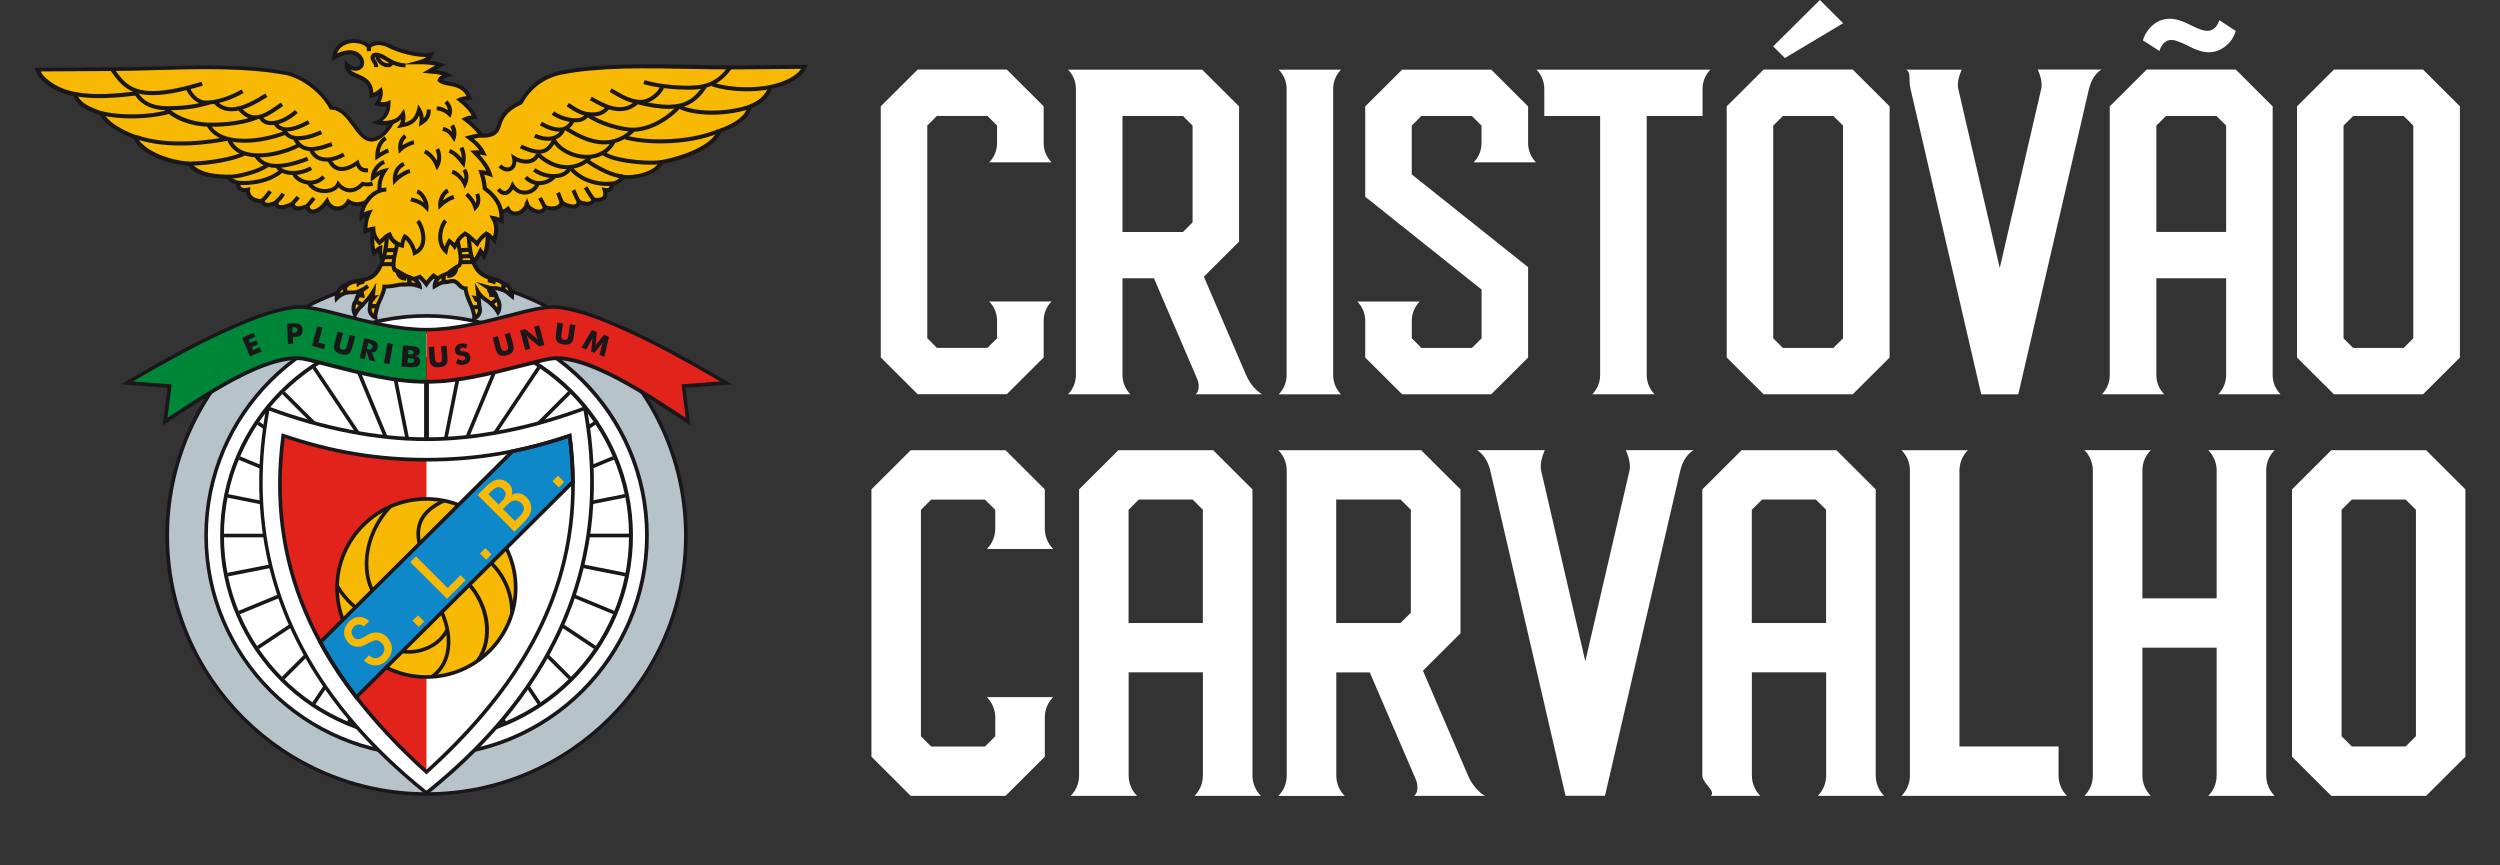
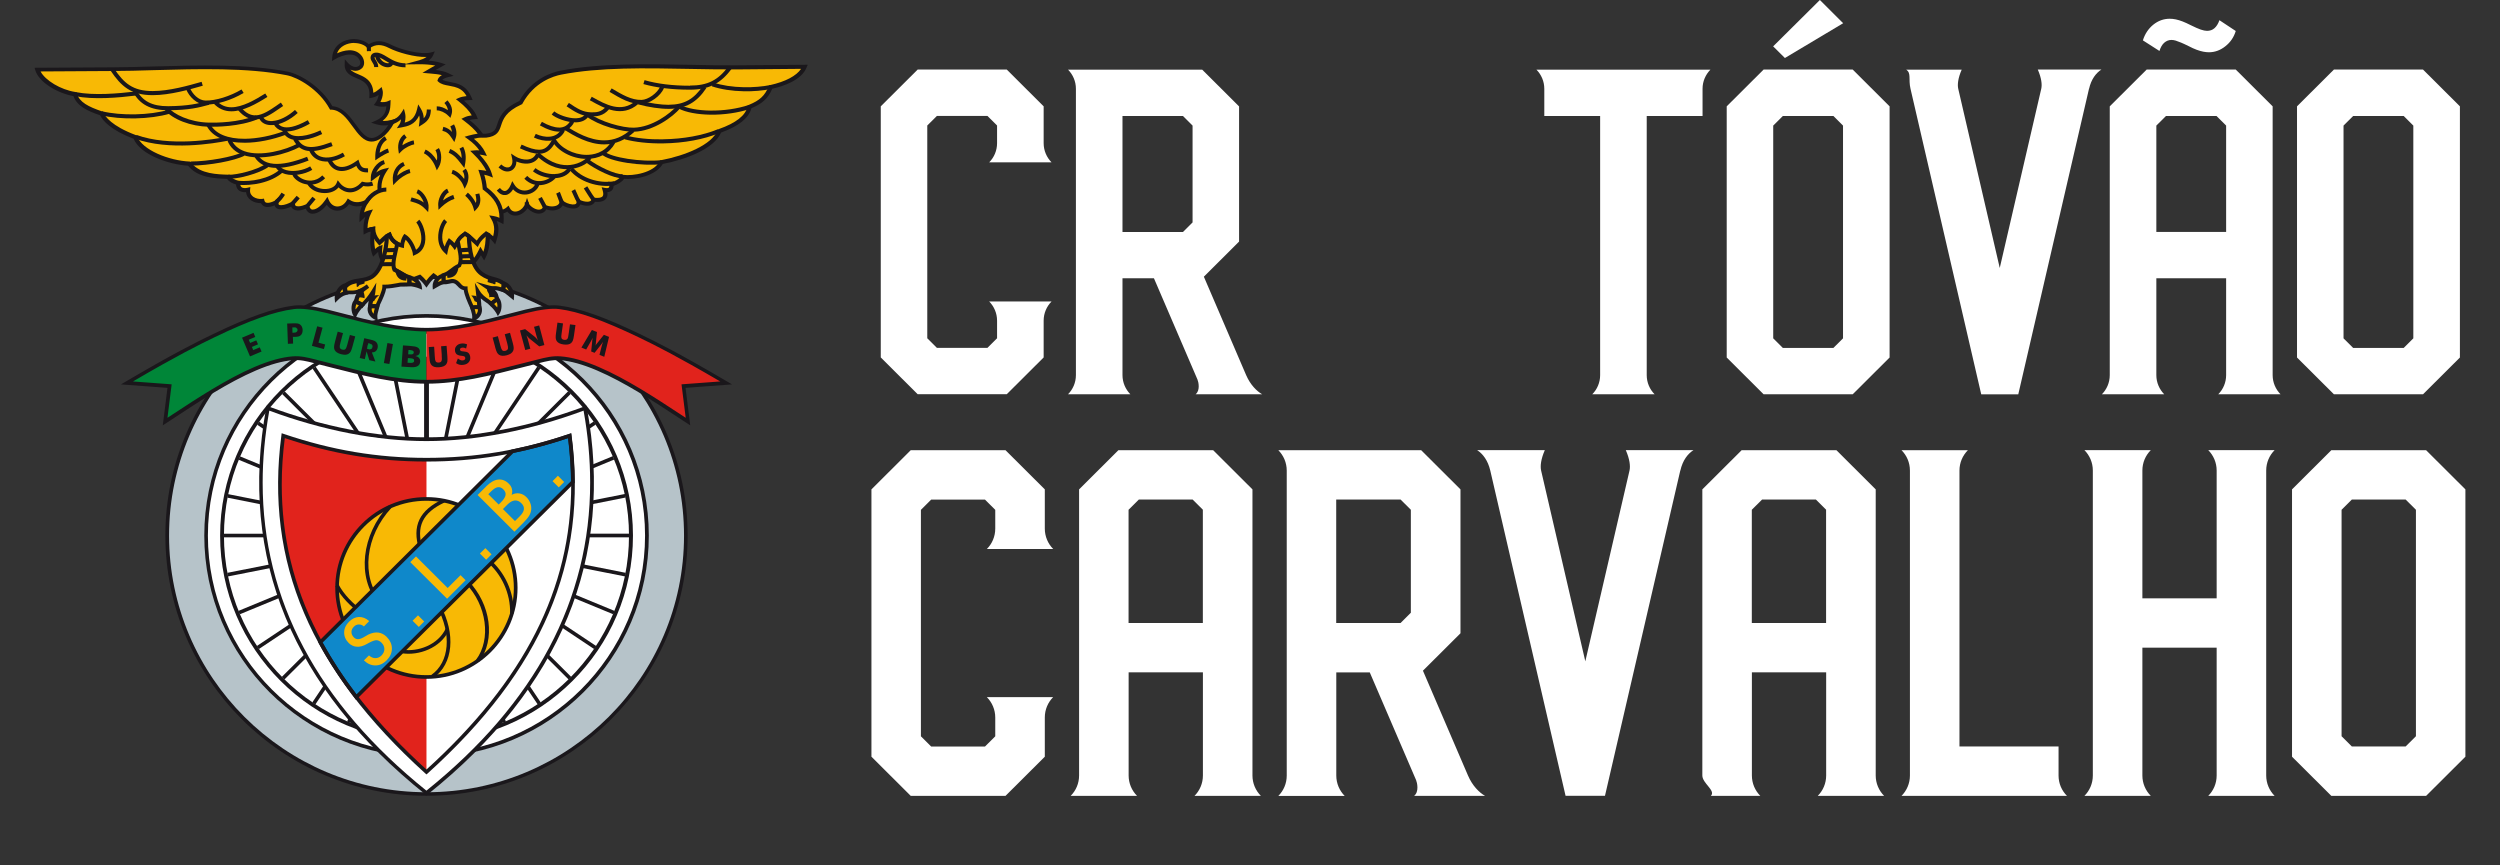
<svg xmlns="http://www.w3.org/2000/svg" width="289" height="100" viewBox="0 0 289 100" fill="none">
  <rect x="0" y="0" width="289" height="100" fill="#333333" stroke="none" />
  <g>
    <path fill-rule="evenodd" clip-rule="evenodd" d="M49.3 31.82C65.931 31.82 79.492 45.337 79.492 61.906C79.492 78.474 65.931 91.992 49.3 91.992C32.67 91.992 19.117 78.474 19.117 61.906C19.117 45.337 32.679 31.82 49.3 31.82Z" fill="#1A171B" />
    <path fill-rule="evenodd" clip-rule="evenodd" d="M19.543 61.914C19.543 45.554 32.896 32.245 49.309 32.245C65.722 32.245 79.074 45.554 79.074 61.914C79.074 78.274 65.722 91.583 49.309 91.583C32.896 91.583 19.543 78.274 19.543 61.914Z" fill="#B6C3C9" />
    <path fill-rule="evenodd" clip-rule="evenodd" d="M23.615 61.914C23.615 76.032 35.145 87.525 49.309 87.525C63.473 87.525 75.002 76.04 75.002 61.914C75.002 47.788 63.473 36.303 49.309 36.303C35.145 36.303 23.615 47.788 23.615 61.914Z" fill="#1A171B" />
    <path fill-rule="evenodd" clip-rule="evenodd" d="M24.033 61.914C24.033 48.029 35.371 36.728 49.3 36.728C63.23 36.728 74.568 48.029 74.568 61.914C74.568 75.799 63.238 87.1 49.3 87.1C35.362 87.1 24.033 75.807 24.033 61.914Z" fill="white" />
    <path fill-rule="evenodd" clip-rule="evenodd" d="M25.446 61.914C25.446 75.023 36.148 85.699 49.309 85.699C62.469 85.699 73.171 75.032 73.171 61.914C73.171 48.796 62.469 38.128 49.309 38.128C36.148 38.128 25.446 48.796 25.446 61.914Z" fill="#1A171B" />
    <path fill-rule="evenodd" clip-rule="evenodd" d="M25.889 61.914C25.889 49.046 36.391 38.578 49.3 38.578C62.21 38.578 72.712 49.046 72.712 61.914C72.712 74.782 62.21 85.249 49.3 85.249C36.391 85.249 25.889 74.782 25.889 61.914Z" fill="white" />
    <path fill-rule="evenodd" clip-rule="evenodd" d="M72.737 62.106C72.737 62.039 72.737 61.981 72.737 61.914C72.737 61.839 72.737 61.764 72.737 61.689H51.282L72.319 57.514C72.293 57.372 72.26 57.239 72.235 57.105L51.357 61.239L71.006 53.121C70.956 52.988 70.897 52.863 70.847 52.73L51.198 60.847L68.874 49.071C68.799 48.954 68.715 48.838 68.64 48.721L50.964 60.489L65.989 45.521C65.889 45.421 65.788 45.321 65.688 45.221L50.663 60.197L62.469 42.596C62.352 42.512 62.235 42.437 62.118 42.362L50.321 59.972L58.004 41.487L57.611 41.329L49.928 59.805L53.431 42.245L53.013 42.162L49.585 59.372V41.237H49.025V59.372L45.479 41.587L45.061 41.67L48.682 59.805L40.806 40.862L40.413 41.029L48.28 59.972L36.483 42.379C36.366 42.454 36.249 42.529 36.132 42.612L47.929 60.214L32.913 45.246C32.812 45.346 32.712 45.446 32.612 45.546L47.628 60.505L29.961 48.746C29.886 48.863 29.802 48.979 29.727 49.096L47.394 60.864L27.745 52.755C27.687 52.888 27.637 53.013 27.587 53.147L47.227 61.255L26.366 57.122C26.341 57.255 26.307 57.397 26.282 57.53L47.31 61.697H25.864C25.864 61.772 25.864 61.847 25.864 61.922C25.864 61.989 25.864 62.047 25.864 62.114H46.976L26.266 66.223C26.291 66.364 26.316 66.498 26.349 66.639L47.227 62.497L27.553 70.623C27.603 70.748 27.662 70.881 27.712 71.015L47.394 62.889L29.685 74.682C29.761 74.798 29.844 74.915 29.919 75.032L47.637 63.239L32.57 78.257C32.67 78.357 32.77 78.457 32.871 78.557L47.938 63.539L36.098 81.207C36.215 81.282 36.332 81.366 36.449 81.441L48.289 63.772L40.128 83.416C40.254 83.474 40.388 83.524 40.521 83.574L49.309 62.422L58.105 83.583C58.239 83.533 58.364 83.474 58.489 83.424L50.321 63.772L62.168 81.449C62.285 81.374 62.402 81.291 62.519 81.216L50.672 63.539L65.747 78.565C65.847 78.465 65.947 78.365 66.048 78.265L50.973 63.239L68.698 75.04C68.773 74.924 68.857 74.807 68.932 74.69L51.207 62.889L70.906 71.015C70.964 70.881 71.006 70.756 71.064 70.631L51.374 62.497L72.268 66.639C72.293 66.506 72.327 66.364 72.352 66.223L51.625 62.114H72.753L72.737 62.106Z" fill="#1A171B" />
    <path fill-rule="evenodd" clip-rule="evenodd" d="M37.779 35.978C36.199 35.587 34.852 35.411 33.958 35.528C31.274 35.878 28.063 37.195 24.735 38.795C22.604 39.82 19.953 41.162 14.669 44.271L19.593 44.637L19.075 48.738C21.993 46.829 25.898 44.162 29.51 42.62C31.031 41.971 32.503 41.52 33.824 41.42C34.819 41.345 35.663 41.595 36.65 41.845C40.939 42.92 45.078 44.137 49.292 44.137V38.103C45.287 38.103 41.031 36.778 37.77 35.978H37.779Z" fill="#008638" />
    <path fill-rule="evenodd" clip-rule="evenodd" d="M67.561 46.988C61.307 49.321 54.994 50.555 49.3 50.555C43.607 50.555 37.294 49.321 31.048 46.988L30.814 46.896L30.772 47.146C27.587 64.481 33.782 79.516 49.175 91.833L49.309 91.942L49.443 91.833C64.844 79.516 71.031 64.472 67.845 47.146L67.795 46.896L67.561 46.988Z" fill="#1A171B" />
    <path fill-rule="evenodd" clip-rule="evenodd" d="M49.3 50.988C54.969 50.988 61.248 49.771 67.461 47.471C67.971 50.304 68.222 53.08 68.222 55.788C68.222 69.34 61.876 81.291 49.292 91.4C36.709 81.282 30.363 69.34 30.363 55.788C30.363 53.08 30.622 50.304 31.132 47.471C37.344 49.771 43.623 50.988 49.292 50.988H49.3Z" fill="white" />
    <path fill-rule="evenodd" clip-rule="evenodd" d="M49.3 89.241V53.138C43.389 53.138 38.097 52.18 32.737 50.363C30.73 65.739 36.926 78.049 49.3 89.241Z" fill="#E1231C" />
    <path fill-rule="evenodd" clip-rule="evenodd" d="M49.292 57.68C54.978 57.68 59.618 62.306 59.618 67.973C59.618 73.64 54.978 78.265 49.292 78.265C43.606 78.265 38.966 73.64 38.966 67.973C38.966 62.306 43.606 57.68 49.292 57.68Z" fill="#F8B905" />
    <path fill-rule="evenodd" clip-rule="evenodd" d="M38.757 67.965C38.757 73.757 43.481 78.474 49.292 78.474C55.103 78.474 59.827 73.757 59.827 67.965C59.827 62.172 55.103 57.464 49.292 57.464C43.481 57.464 38.757 62.172 38.757 67.965ZM39.175 67.965C39.175 62.406 43.715 57.889 49.292 57.889C54.869 57.889 59.401 62.406 59.401 67.965C59.401 73.523 54.869 78.049 49.292 78.049C43.715 78.049 39.175 73.532 39.175 67.965Z" fill="#1A171B" />
    <path fill-rule="evenodd" clip-rule="evenodd" d="M38.774 67.773C39.401 68.94 40.48 70.098 41.884 71.106L42.127 70.765C40.772 69.79 39.735 68.69 39.142 67.573L38.766 67.773H38.774Z" fill="#1A171B" />
    <path fill-rule="evenodd" clip-rule="evenodd" d="M43.749 69.74L44.066 69.465C41.692 66.681 42.219 61.956 45.254 58.705L44.944 58.414C41.767 61.814 41.232 66.789 43.74 69.731L43.749 69.74Z" fill="#1A171B" />
    <path fill-rule="evenodd" clip-rule="evenodd" d="M48.448 63.547L48.849 63.422C48.071 60.872 48.841 59.272 51.416 58.072L51.24 57.688C48.464 58.98 47.603 60.789 48.448 63.539V63.547Z" fill="#1A171B" />
    <path fill-rule="evenodd" clip-rule="evenodd" d="M53.841 67.448C56.265 69.956 56.8 73.898 55.045 76.249L55.387 76.499C57.302 73.948 56.75 69.848 54.15 67.148L53.841 67.439V67.448Z" fill="#1A171B" />
    <path fill-rule="evenodd" clip-rule="evenodd" d="M56.198 64.856C57.988 66.331 59.024 68.598 58.966 70.915L59.384 70.931C59.451 68.481 58.364 66.089 56.466 64.531L56.198 64.856Z" fill="#1A171B" />
    <path fill-rule="evenodd" clip-rule="evenodd" d="M50.521 70.131C52.235 73.298 51.968 76.54 49.869 78.015L50.111 78.357C52.394 76.757 52.712 73.29 50.897 69.931L50.521 70.131Z" fill="#1A171B" />
    <path fill-rule="evenodd" clip-rule="evenodd" d="M46.575 75.107L46.508 75.523C48.372 75.807 50.906 74.957 51.909 72.84L51.533 72.657C50.605 74.59 48.289 75.365 46.575 75.107Z" fill="#1A171B" />
    <path fill-rule="evenodd" clip-rule="evenodd" d="M65.78 50.171C63.539 50.938 61.382 51.513 59.208 51.955H59.15L36.767 74.207L36.842 74.348C38.005 76.49 39.409 78.64 41.015 80.724L41.157 80.916L66.432 55.805V55.713C66.416 53.955 66.299 52.155 66.056 50.346L66.023 50.088L65.78 50.171Z" fill="#1A171B" />
    <path fill-rule="evenodd" clip-rule="evenodd" d="M65.663 50.646C65.872 52.321 65.989 53.996 66.006 55.622C65.872 55.747 41.55 79.924 41.207 80.266C39.71 78.307 38.398 76.29 37.294 74.282C37.52 74.057 59.275 52.438 59.359 52.355C61.449 51.93 63.514 51.371 65.663 50.646Z" fill="#0F88CA" />
    <path fill-rule="evenodd" clip-rule="evenodd" d="M42.06 76.349L42.653 75.765C42.888 75.974 43.13 76.082 43.389 76.082C43.657 76.082 43.882 75.982 44.092 75.782C44.317 75.557 44.434 75.307 44.434 75.04C44.434 74.773 44.334 74.532 44.117 74.307C43.924 74.115 43.724 74.015 43.523 74.007C43.322 74.007 43.013 74.115 42.595 74.34C42.578 74.348 42.536 74.373 42.495 74.398C42.018 74.682 41.583 74.807 41.199 74.757C41.023 74.74 40.864 74.698 40.722 74.623C40.571 74.557 40.438 74.457 40.321 74.34C39.953 73.973 39.777 73.565 39.785 73.107C39.785 72.657 39.978 72.24 40.354 71.865C40.705 71.523 41.081 71.34 41.491 71.323C41.909 71.315 42.302 71.465 42.678 71.798L42.068 72.415C41.884 72.257 41.692 72.181 41.474 72.19C41.257 72.19 41.065 72.281 40.898 72.457C40.714 72.64 40.63 72.84 40.63 73.065C40.63 73.298 40.73 73.498 40.906 73.682C40.973 73.748 41.04 73.798 41.115 73.832C41.19 73.865 41.274 73.89 41.374 73.89C41.558 73.898 41.842 73.798 42.202 73.573C42.369 73.473 42.503 73.398 42.595 73.348C42.996 73.157 43.381 73.082 43.732 73.123C44.083 73.173 44.401 73.332 44.685 73.607C45.095 74.023 45.304 74.473 45.304 74.974C45.304 75.474 45.103 75.924 44.694 76.34C44.309 76.724 43.874 76.924 43.389 76.924C42.913 76.924 42.469 76.732 42.068 76.34L42.06 76.349ZM49.033 71.848L48.414 72.473L47.695 71.757L48.322 71.131L49.041 71.848H49.033ZM53.824 67.073L51.683 69.215L47.428 64.981L48.088 64.323L51.75 67.973L53.239 66.489L53.824 67.073ZM56.825 64.081L56.198 64.706L55.479 63.989L56.106 63.364L56.825 64.081ZM57.645 58.33L57.854 58.122C58.197 57.789 58.389 57.497 58.439 57.255C58.489 57.014 58.397 56.788 58.18 56.563C57.988 56.372 57.77 56.288 57.544 56.322C57.319 56.355 57.076 56.513 56.8 56.78L56.449 57.13L57.645 58.322V58.33ZM59.534 60.23L60.053 59.714C60.362 59.414 60.529 59.13 60.563 58.889C60.596 58.639 60.504 58.405 60.279 58.18C60.044 57.939 59.785 57.83 59.509 57.855C59.233 57.88 58.949 58.039 58.657 58.33L58.138 58.847L59.526 60.23H59.534ZM56.19 56.238C56.675 55.755 57.135 55.488 57.586 55.438C58.038 55.388 58.456 55.547 58.832 55.93C59.008 56.105 59.125 56.297 59.175 56.513C59.233 56.73 59.225 56.964 59.15 57.205C59.434 57.047 59.727 56.989 60.036 57.038C60.346 57.089 60.621 57.23 60.864 57.48C61.065 57.68 61.207 57.905 61.299 58.155C61.399 58.405 61.432 58.664 61.407 58.914C61.382 59.164 61.307 59.389 61.173 59.614C61.048 59.83 60.822 60.097 60.513 60.414L59.468 61.464L55.212 57.222L56.19 56.247V56.238ZM65.22 55.713L64.593 56.338L63.874 55.622L64.493 54.997L65.212 55.713H65.22Z" fill="#F8B905" />
    <path fill-rule="evenodd" clip-rule="evenodd" d="M65.797 50.163C60.237 52.046 54.994 52.93 49.3 52.93C43.606 52.93 38.364 52.046 32.804 50.163L32.562 50.08L32.528 50.338C30.613 64.998 35.898 77.407 49.158 89.4L49.3 89.525L49.443 89.4C62.703 77.407 67.987 64.989 66.073 50.338L66.039 50.08L65.797 50.163ZM32.57 56.013C32.57 54.255 32.695 52.463 32.921 50.646C38.431 52.488 43.648 53.355 49.3 53.355C54.953 53.355 60.17 52.488 65.68 50.646C65.906 52.471 66.031 54.255 66.031 56.013C66.031 68.081 60.621 78.674 49.3 88.958C37.988 78.674 32.57 68.081 32.57 56.013Z" fill="#1A171B" />
    <path fill-rule="evenodd" clip-rule="evenodd" d="M83.932 44.271C78.64 41.162 75.998 39.812 73.865 38.795C70.538 37.195 67.327 35.878 64.643 35.528C63.74 35.411 62.402 35.595 60.822 35.978C57.561 36.778 53.305 38.103 49.3 38.103V44.137C53.523 44.137 57.653 42.92 61.951 41.846C62.929 41.595 63.782 41.345 64.777 41.42C66.098 41.52 67.57 41.971 69.091 42.62C72.695 44.162 76.608 46.838 79.526 48.738L79.007 44.637L83.941 44.271H83.932Z" fill="#E1231C" />
    <path fill-rule="evenodd" clip-rule="evenodd" d="M60.772 35.778L58.949 36.245C55.956 37.02 52.57 37.903 49.3 37.903C46.031 37.903 42.645 37.028 39.66 36.245L37.829 35.778C36.123 35.361 34.811 35.212 33.933 35.328C31.608 35.628 28.741 36.645 24.644 38.612C22.637 39.579 20.028 40.879 14.56 44.096L13.983 44.437C13.983 44.437 18.958 44.812 19.359 44.837C19.309 45.229 18.816 49.171 18.816 49.171L20.221 48.254C22.98 46.438 26.416 44.179 29.602 42.821C31.224 42.129 32.654 41.729 33.849 41.637C34.71 41.57 35.446 41.754 36.307 41.979L38.239 42.471C42.026 43.437 45.596 44.354 49.3 44.354C53.004 44.354 56.583 43.437 60.371 42.471L62.302 41.979C63.163 41.762 63.899 41.57 64.76 41.637C65.956 41.729 67.385 42.129 69.008 42.821C72.193 44.179 75.63 46.438 78.389 48.254L79.793 49.171C79.793 49.171 79.3 45.229 79.25 44.837C79.66 44.804 84.626 44.437 84.626 44.437L84.049 44.096C78.581 40.879 75.972 39.579 73.966 38.612C69.869 36.645 67.009 35.628 64.677 35.328C63.799 35.212 62.486 35.361 60.78 35.778H60.772ZM59.058 36.645L60.881 36.178C62.536 35.77 63.79 35.62 64.626 35.728C66.901 36.02 69.727 37.028 73.782 38.97C75.713 39.895 78.196 41.137 83.255 44.096C82.252 44.171 78.782 44.429 78.782 44.429C78.782 44.429 79.183 47.579 79.267 48.296C78.966 48.104 78.631 47.879 78.631 47.879C75.855 46.054 72.411 43.787 69.183 42.412C67.494 41.687 66.064 41.287 64.802 41.195C63.874 41.12 63.063 41.329 62.202 41.545L60.27 42.037C56.516 43.004 52.963 43.912 49.309 43.912C45.655 43.912 42.11 43.004 38.347 42.037L36.416 41.545C35.555 41.329 34.752 41.12 33.824 41.195C32.57 41.295 31.132 41.695 29.443 42.412C26.224 43.787 22.771 46.054 19.995 47.879C19.995 47.879 19.66 48.104 19.359 48.296C19.451 47.579 19.844 44.429 19.844 44.429C19.844 44.429 16.374 44.171 15.371 44.096C20.43 41.137 22.913 39.895 24.836 38.97C28.891 37.02 31.709 36.02 33.991 35.728C34.819 35.62 36.082 35.77 37.737 36.178L39.56 36.645C42.578 37.428 45.989 38.312 49.309 38.312C52.628 38.312 56.039 37.428 59.058 36.645Z" fill="#1A171B" />
    <path fill-rule="evenodd" clip-rule="evenodd" d="M69.852 41.245L69.3 41.02L69.551 40.029C69.568 39.954 69.593 39.879 69.618 39.795C69.643 39.712 69.676 39.62 69.71 39.52C69.66 39.604 69.585 39.712 69.484 39.837C69.467 39.862 69.451 39.879 69.442 39.887L68.732 40.787L68.339 40.629L68.456 39.487C68.456 39.487 68.456 39.453 68.456 39.42C68.472 39.262 68.489 39.137 68.514 39.045C68.472 39.129 68.431 39.203 68.397 39.279C68.355 39.353 68.314 39.428 68.272 39.512L67.762 40.404L67.21 40.179L68.422 38.145L69.008 38.378L68.882 39.629V39.67C68.874 39.787 68.857 39.879 68.832 39.954C68.857 39.92 68.882 39.879 68.907 39.837C68.941 39.795 68.974 39.745 69.024 39.687L69.81 38.703L70.404 38.945L69.852 41.254V41.245ZM64.451 37.295L65.086 37.387L64.927 38.512C64.902 38.678 64.894 38.795 64.885 38.87C64.885 38.945 64.894 39.004 64.902 39.062C64.919 39.12 64.952 39.178 65.011 39.212C65.07 39.254 65.136 39.279 65.228 39.287C65.312 39.303 65.387 39.287 65.454 39.27C65.521 39.245 65.571 39.203 65.605 39.154C65.63 39.103 65.655 39.045 65.671 38.978C65.688 38.904 65.713 38.787 65.73 38.62L65.755 38.462L65.889 37.495L66.524 37.578L66.349 38.803C66.307 39.062 66.273 39.245 66.223 39.362C66.173 39.478 66.115 39.579 66.023 39.654C65.931 39.737 65.814 39.795 65.663 39.82C65.521 39.845 65.345 39.845 65.145 39.82C64.944 39.795 64.777 39.745 64.651 39.679C64.518 39.612 64.417 39.52 64.35 39.42C64.292 39.32 64.258 39.212 64.242 39.087C64.225 38.962 64.242 38.77 64.275 38.512L64.309 38.27L64.442 37.287L64.451 37.295ZM60.722 40.47L60.111 38.203L60.705 38.045L61.876 38.978C61.876 38.978 61.942 39.037 61.993 39.103C62.051 39.17 62.118 39.237 62.185 39.328C62.151 39.237 62.118 39.154 62.093 39.087C62.068 39.012 62.051 38.953 62.034 38.895L61.733 37.778L62.327 37.62L62.929 39.887L62.335 40.045L61.165 39.103C61.165 39.103 61.106 39.045 61.048 38.978C60.989 38.92 60.931 38.845 60.855 38.762C60.897 38.853 60.922 38.937 60.947 39.004C60.972 39.07 60.998 39.137 61.006 39.195L61.307 40.312L60.705 40.47H60.722ZM56.934 39.029L57.553 38.862L57.846 39.962C57.887 40.12 57.921 40.237 57.954 40.304C57.979 40.37 58.013 40.429 58.046 40.47C58.08 40.52 58.138 40.554 58.205 40.57C58.272 40.579 58.347 40.57 58.431 40.554C58.514 40.529 58.581 40.495 58.631 40.445C58.682 40.404 58.715 40.345 58.723 40.287C58.723 40.237 58.723 40.17 58.723 40.095C58.715 40.02 58.69 39.904 58.648 39.745L58.606 39.587L58.347 38.637L58.958 38.47L59.284 39.67C59.35 39.92 59.384 40.104 59.384 40.237C59.384 40.362 59.359 40.479 59.309 40.579C59.258 40.687 59.166 40.787 59.05 40.87C58.924 40.954 58.765 41.02 58.573 41.07C58.381 41.12 58.205 41.145 58.063 41.129C57.912 41.12 57.787 41.079 57.687 41.012C57.595 40.945 57.519 40.862 57.453 40.745C57.394 40.637 57.327 40.454 57.26 40.212L57.202 39.979L56.943 39.02L56.934 39.029ZM52.929 41.437C53.038 41.529 53.147 41.587 53.247 41.629C53.347 41.67 53.439 41.679 53.531 41.662C53.615 41.645 53.682 41.612 53.732 41.562C53.782 41.504 53.79 41.445 53.782 41.37C53.774 41.295 53.74 41.237 53.682 41.204C53.632 41.17 53.514 41.145 53.347 41.129C53.113 41.112 52.938 41.054 52.821 40.979C52.712 40.895 52.636 40.77 52.603 40.604C52.57 40.387 52.603 40.187 52.737 40.029C52.862 39.862 53.038 39.762 53.28 39.72C53.406 39.695 53.531 39.695 53.648 39.712C53.765 39.729 53.882 39.762 53.999 39.812L53.882 40.295C53.799 40.245 53.715 40.212 53.632 40.195C53.548 40.179 53.473 40.179 53.397 40.195C53.322 40.204 53.264 40.237 53.222 40.279C53.18 40.32 53.163 40.37 53.18 40.429C53.188 40.487 53.222 40.529 53.264 40.562C53.314 40.587 53.397 40.612 53.523 40.62C53.523 40.62 53.539 40.62 53.548 40.62C53.824 40.645 53.999 40.687 54.1 40.762C54.167 40.804 54.217 40.87 54.259 40.945C54.3 41.02 54.325 41.104 54.35 41.204C54.392 41.454 54.35 41.662 54.217 41.837C54.083 42.012 53.882 42.129 53.606 42.17C53.447 42.204 53.297 42.196 53.147 42.17C53.004 42.137 52.862 42.079 52.72 41.979L52.921 41.462L52.929 41.437ZM49.551 40.12L50.187 40.079L50.262 41.212C50.279 41.379 50.287 41.495 50.295 41.57C50.312 41.645 50.329 41.704 50.354 41.754C50.379 41.812 50.429 41.854 50.488 41.879C50.555 41.904 50.63 41.92 50.714 41.912C50.797 41.912 50.872 41.887 50.931 41.854C50.989 41.82 51.031 41.77 51.048 41.704C51.065 41.654 51.073 41.595 51.081 41.52C51.081 41.445 51.081 41.329 51.065 41.162V41.004L50.989 40.029L51.625 39.979L51.717 41.212C51.733 41.47 51.733 41.662 51.717 41.787C51.692 41.912 51.65 42.02 51.583 42.112C51.516 42.212 51.407 42.287 51.265 42.346C51.132 42.404 50.964 42.437 50.764 42.454C50.555 42.471 50.387 42.454 50.245 42.42C50.103 42.379 49.986 42.321 49.902 42.229C49.827 42.145 49.769 42.045 49.727 41.929C49.685 41.804 49.66 41.62 49.643 41.362L49.627 41.12L49.56 40.129L49.551 40.12Z" fill="#1A171B" />
    <path fill-rule="evenodd" clip-rule="evenodd" d="M28.899 41.195L27.98 39.037L29.309 38.478L29.51 38.953L28.757 39.27L28.916 39.645L29.627 39.345L29.828 39.804L29.117 40.104L29.276 40.47L30.028 40.154L30.237 40.637L28.916 41.195H28.899ZM33.883 39.72L33.281 39.745L33.197 37.403L33.866 37.378C34.133 37.378 34.317 37.378 34.418 37.395C34.526 37.42 34.618 37.462 34.694 37.52C34.786 37.587 34.852 37.67 34.903 37.778C34.953 37.887 34.978 38.003 34.986 38.137C34.986 38.278 34.97 38.404 34.928 38.512C34.886 38.62 34.827 38.712 34.735 38.779C34.669 38.837 34.593 38.87 34.51 38.895C34.418 38.92 34.276 38.937 34.083 38.945H33.975H33.858L33.883 39.712V39.72ZM33.832 38.437H33.958C34.108 38.428 34.217 38.404 34.284 38.362C34.343 38.32 34.368 38.245 34.368 38.145C34.368 38.045 34.334 37.978 34.267 37.937C34.209 37.895 34.1 37.878 33.95 37.887H33.824L33.841 38.445L33.832 38.437ZM36.056 39.979L36.667 37.72L37.286 37.878L36.817 39.612L37.587 39.82L37.444 40.354L36.056 39.979ZM39.033 38.337L39.652 38.504L39.359 39.604C39.317 39.762 39.284 39.879 39.276 39.954C39.267 40.029 39.267 40.095 39.276 40.145C39.276 40.212 39.309 40.262 39.367 40.312C39.418 40.362 39.485 40.395 39.568 40.412C39.652 40.437 39.727 40.437 39.794 40.429C39.861 40.412 39.911 40.379 39.953 40.329C39.986 40.287 40.02 40.229 40.045 40.162C40.07 40.095 40.103 39.979 40.153 39.82L40.195 39.662L40.446 38.72L41.065 38.887L40.739 40.087C40.672 40.337 40.605 40.512 40.546 40.629C40.488 40.737 40.404 40.82 40.312 40.887C40.212 40.962 40.087 40.995 39.936 41.012C39.786 41.012 39.618 40.995 39.426 40.945C39.234 40.895 39.075 40.829 38.949 40.745C38.824 40.662 38.74 40.562 38.682 40.454C38.632 40.354 38.615 40.237 38.615 40.112C38.615 39.987 38.648 39.795 38.715 39.554L38.774 39.32L39.033 38.353V38.337ZM41.583 41.379L42.11 39.095L42.762 39.245C43.021 39.303 43.197 39.353 43.289 39.404C43.381 39.453 43.464 39.512 43.523 39.587C43.59 39.662 43.632 39.762 43.657 39.87C43.682 39.979 43.673 40.087 43.657 40.204C43.615 40.379 43.54 40.512 43.423 40.604C43.314 40.695 43.163 40.737 42.988 40.737L43.398 41.795L42.695 41.637L42.377 40.62L42.169 41.52L41.583 41.387V41.379ZM42.444 40.312L42.561 40.337C42.695 40.37 42.796 40.37 42.871 40.337C42.946 40.304 42.988 40.237 43.013 40.145C43.038 40.029 43.03 39.945 42.98 39.879C42.929 39.812 42.846 39.77 42.704 39.737L42.578 39.704L42.436 40.304L42.444 40.312ZM44.376 41.962L44.785 39.654L45.421 39.77L45.011 42.079L44.376 41.97V41.962Z" fill="#1A171B" />
    <path fill-rule="evenodd" clip-rule="evenodd" d="M33.941 37.853H33.791L33.816 38.453H33.958C34.117 38.445 34.225 38.42 34.292 38.37C34.359 38.32 34.384 38.237 34.384 38.129C34.384 38.02 34.342 37.945 34.276 37.903C34.209 37.862 34.1 37.845 33.941 37.845V37.853ZM33.949 37.903C34.092 37.903 34.2 37.92 34.259 37.953C34.309 37.995 34.342 38.053 34.342 38.145V38.162C34.342 38.245 34.317 38.303 34.267 38.345C34.217 38.387 34.108 38.412 33.958 38.412C33.958 38.412 33.891 38.412 33.858 38.412C33.858 38.37 33.841 37.945 33.841 37.903C33.874 37.903 33.941 37.903 33.941 37.903H33.949Z" fill="#008638" />
    <path fill-rule="evenodd" clip-rule="evenodd" d="M42.561 39.704L42.419 40.329L42.561 40.362C42.703 40.395 42.804 40.395 42.888 40.362C42.971 40.329 43.021 40.262 43.046 40.154C43.071 40.029 43.063 39.937 43.013 39.87C42.963 39.804 42.871 39.754 42.729 39.72L42.578 39.687V39.712L42.561 39.704ZM42.595 39.737L42.695 39.762C42.829 39.787 42.913 39.837 42.954 39.895C42.979 39.929 42.996 39.979 42.996 40.037C42.996 40.07 42.996 40.104 42.979 40.145C42.963 40.237 42.913 40.295 42.854 40.32C42.787 40.345 42.687 40.345 42.561 40.32C42.561 40.32 42.495 40.304 42.469 40.295C42.478 40.254 42.587 39.779 42.595 39.737Z" fill="#008638" />
    <path fill-rule="evenodd" clip-rule="evenodd" d="M44.451 24.586V24.611H44.476C44.635 24.611 45.045 24.386 45.413 24.194C45.63 24.077 45.822 23.969 45.923 23.936L45.906 23.886C45.806 23.919 45.613 24.027 45.388 24.144C45.061 24.319 44.668 24.527 44.501 24.552C44.501 23.86 44.719 23.444 45.329 22.919L45.295 22.877C44.66 23.419 44.443 23.852 44.443 24.577L44.451 24.586Z" fill="#1A171B" />
    <path fill-rule="evenodd" clip-rule="evenodd" d="M59.953 24.627C59.484 24.794 58.983 24.686 58.715 24.152C58.213 24.585 57.603 24.644 56.8 24.327L53.456 19.793L53.966 15.21C54.81 15.643 55.755 15.726 56.148 15.685C58.673 15.426 56.55 13.509 60.203 11.851C61.508 9.451 63.631 8.642 64.844 8.401C70.889 7.209 78.849 7.842 85.061 7.792L93.004 7.726C92.519 8.934 90.813 9.693 89.091 10.068C88.631 11.168 88.046 11.776 86.658 12.343C86.566 12.776 86.24 14.06 83.163 15.143C82.511 16.918 79.325 18.202 76.457 18.735C75.738 20.16 73.205 20.61 71.984 20.427C71.875 20.819 70.989 21.31 70.646 21.269C70.705 21.427 70.763 22.127 69.894 21.952C70.061 22.502 69.944 22.81 69.693 22.969C69.434 23.127 69.024 23.135 68.615 23.077C68.531 23.41 68.255 23.535 67.929 23.552C67.561 23.569 67.143 23.435 66.892 23.294C66.892 23.761 66.583 23.902 66.156 23.869C65.671 23.835 65.128 23.594 64.919 23.36C64.835 23.86 64.384 24.069 63.899 24.085C63.565 24.102 63.222 24.027 62.971 23.902C62.937 24.302 62.586 24.452 62.285 24.46C61.717 24.469 61.031 23.952 60.922 23.61C60.764 24.094 60.379 24.469 59.953 24.619V24.627Z" fill="#F8B905" />
    <path fill-rule="evenodd" clip-rule="evenodd" d="M64.794 8.167C63.84 8.351 61.491 9.076 60.036 11.676C58.071 12.585 57.728 13.601 57.486 14.351C57.277 14.993 57.16 15.351 56.123 15.46C55.755 15.493 54.869 15.41 54.075 15.001L53.774 14.843L53.222 19.852L56.658 24.511L56.717 24.535C57.494 24.836 58.121 24.794 58.648 24.46C58.966 24.886 59.484 25.044 60.036 24.844C60.421 24.711 60.755 24.427 60.972 24.077C61.299 24.41 61.834 24.711 62.31 24.702C62.645 24.694 62.988 24.535 63.138 24.21C63.389 24.285 63.657 24.335 63.924 24.327C64.459 24.302 64.852 24.094 65.044 23.744C65.354 23.936 65.78 24.077 66.156 24.102C66.483 24.127 66.742 24.061 66.917 23.894C66.993 23.819 67.051 23.727 67.093 23.627C67.352 23.727 67.67 23.794 67.962 23.785C68.355 23.769 68.64 23.602 68.782 23.327C69.242 23.369 69.593 23.319 69.835 23.169C70.036 23.052 70.228 22.827 70.228 22.419C70.228 22.352 70.228 22.285 70.212 22.21C70.496 22.202 70.663 22.085 70.763 21.977C70.889 21.827 70.931 21.635 70.931 21.469C71.349 21.369 71.917 21.035 72.151 20.669C73.439 20.794 75.797 20.352 76.616 18.952C79.275 18.443 82.561 17.201 83.355 15.326C85.395 14.593 86.566 13.643 86.867 12.509C88.138 11.976 88.79 11.368 89.275 10.259C90.554 9.968 92.644 9.276 93.238 7.809L93.372 7.484L85.078 7.551C83.422 7.567 81.666 7.534 79.819 7.492C74.877 7.401 69.275 7.292 64.819 8.167H64.794ZM56.165 15.918C57.503 15.776 57.712 15.151 57.929 14.493C58.163 13.785 58.456 12.901 60.295 12.068L60.37 12.034L60.404 11.959C61.758 9.476 63.983 8.801 64.877 8.626C69.284 7.759 74.618 7.867 79.777 7.967C81.641 8.001 83.397 8.034 85.052 8.026C85.052 8.026 91.884 7.967 92.603 7.959C92.059 8.776 90.788 9.443 89.032 9.834L88.915 9.859L88.865 9.976C88.414 11.068 87.828 11.609 86.558 12.126L86.441 12.176L86.415 12.301C86.206 13.343 85.086 14.218 83.079 14.926L82.979 14.968L82.937 15.068C82.327 16.718 79.216 17.993 76.415 18.518L76.307 18.543L76.257 18.643C75.579 19.985 73.146 20.369 72.026 20.21L71.817 20.177L71.758 20.377C71.683 20.643 70.922 21.077 70.671 21.052L70.295 21.002L70.429 21.36C70.446 21.402 70.462 21.585 70.387 21.677C70.295 21.777 70.069 21.752 69.944 21.727L69.551 21.644L69.668 22.019C69.844 22.602 69.635 22.727 69.568 22.769C69.442 22.844 69.192 22.919 68.648 22.852L68.439 22.827L68.389 23.027C68.372 23.102 68.322 23.302 67.929 23.319C67.603 23.335 67.227 23.21 67.009 23.094L66.658 22.894V23.294C66.658 23.419 66.641 23.502 66.583 23.552C66.516 23.619 66.365 23.644 66.181 23.636C65.755 23.602 65.27 23.385 65.103 23.202L64.777 22.844L64.702 23.327C64.626 23.761 64.166 23.844 63.899 23.86C63.615 23.877 63.305 23.811 63.088 23.702L62.779 23.552L62.745 23.894C62.72 24.202 62.394 24.235 62.294 24.235C61.809 24.244 61.232 23.777 61.157 23.544L60.922 22.869L60.705 23.544C60.58 23.927 60.262 24.269 59.877 24.402C59.685 24.469 59.192 24.577 58.924 24.035L58.79 23.769L58.565 23.969C58.147 24.335 57.636 24.377 56.943 24.119C56.859 24.002 53.807 19.86 53.698 19.718C53.715 19.56 54.1 16.068 54.167 15.535C54.961 15.868 55.78 15.951 56.173 15.91L56.165 15.918Z" fill="#1A171B" />
    <path fill-rule="evenodd" clip-rule="evenodd" d="M42.344 23.344C41.901 23.527 41.55 23.61 41.207 23.594C40.873 23.585 40.572 23.469 40.279 23.277C39.953 23.844 39.459 24.094 39 24.094C38.473 24.094 38.03 23.744 37.804 23.227C37.495 23.686 36.826 24.46 36.123 24.452C35.847 24.452 35.622 24.277 35.505 23.802C35.237 23.936 34.878 24.052 34.56 24.077C34.158 24.11 33.824 23.977 33.849 23.502C33.481 23.727 32.904 23.944 32.486 23.952C32.118 23.952 31.859 23.785 31.976 23.319C31.893 23.41 31.291 23.719 30.839 23.677C30.597 23.652 30.396 23.527 30.321 23.227C29.928 23.277 29.485 23.185 29.159 22.96C28.832 22.735 28.615 22.385 28.657 21.927C27.503 22.185 27.478 21.294 27.537 21.135C27.16 21.052 26.55 20.819 26.383 20.427C24.903 20.385 22.988 20.302 21.96 19.027C21.96 19.027 21.993 18.918 21.935 18.918C19.602 18.818 16.274 17.618 15.622 15.843C12.854 14.81 11.985 13.684 11.734 13.118C10.229 12.609 8.983 12.051 8.657 10.884C6.843 10.593 4.702 9.342 4.301 8.042L12.98 7.992C19.184 7.959 27.152 7.301 33.197 8.492C34.409 8.734 36.968 10.076 38.272 12.468C40.521 12.526 41.207 16.135 42.946 16.16C43.573 16.176 44.56 15.576 45.354 14.101C45.02 14.201 44.685 14.243 44.376 14.243C44.083 14.243 43.807 14.193 43.548 14.118C44.953 13.485 44.869 12.401 44.894 11.943C44.568 12.084 44.008 12.126 43.581 11.993C43.849 11.651 44.117 10.968 43.983 10.493C43.598 10.818 43.314 10.968 42.921 11.051C42.946 10.643 42.904 10.301 42.754 9.968C42.11 8.517 40.02 9.001 40.062 7.442C40.321 7.734 40.689 7.967 41.098 7.967C41.316 7.967 41.533 7.892 41.725 7.701C41.826 7.576 41.867 7.426 41.867 7.276C41.867 7.059 41.784 6.826 41.658 6.651C41.324 6.184 40.839 6.051 40.354 6.059C39.618 6.084 38.874 6.467 38.623 6.609C38.715 5.334 39.894 4.734 40.956 4.734C41.575 4.734 42.26 4.959 42.587 5.367C43.306 4.85 44.075 4.817 45.053 5.334C46.148 5.909 48.64 6.584 49.844 6.267C49.576 6.876 48.849 7.084 48.506 7.176C49.401 7.167 50.279 7.267 50.931 7.476C50.429 7.709 50.011 8.001 49.576 8.234C50.354 8.301 51.098 8.342 51.742 8.659C51.215 8.784 50.898 8.992 50.814 9.267C51.199 9.626 51.892 9.618 52.578 9.809C53.222 9.984 53.874 10.334 54.275 11.301C53.882 11.301 53.481 11.351 53.147 11.509C54.041 12.218 54.66 12.901 54.894 13.509C54.493 13.534 54.125 13.61 53.79 13.768C54.56 14.351 55.237 14.951 55.638 15.61C55.17 15.668 54.71 15.76 54.242 15.885C55.003 16.427 55.571 17.043 55.864 17.66C55.563 17.593 55.187 17.56 54.877 17.593C55.705 18.393 56.391 19.277 56.625 20.102C56.324 19.985 55.998 19.918 55.647 19.877C55.864 20.494 56.006 21.119 56.048 21.744C57.352 22.719 58.088 23.785 57.979 25.502C57.662 25.327 57.344 25.219 57.018 25.169C57.494 25.994 57.469 26.786 57.152 27.736C56.917 27.444 56.667 27.236 56.407 27.111C56.407 28.128 56.265 28.969 55.948 29.594L55.58 28.986C55.128 29.953 54.192 31.136 53.339 30.861C52.595 31.611 51.951 31.811 50.772 32.345C50.605 32.161 50.354 31.994 50.128 31.828C49.802 32.103 49.551 32.403 49.292 32.795C49.066 32.478 48.816 32.203 48.531 31.978L47.595 32.328C45.58 30.953 43.732 30.586 43.949 28.628C43.707 28.719 43.489 28.944 43.222 29.203C42.996 28.553 42.98 27.419 43.105 26.436C42.729 26.486 42.57 26.536 42.244 26.702C42.219 26.327 42.202 25.477 42.67 24.544C42.169 24.669 42.051 24.861 41.784 25.102C41.784 24.452 41.984 23.827 42.327 23.335L42.344 23.344Z" fill="#F8B905" />
    <path fill-rule="evenodd" clip-rule="evenodd" d="M40.973 4.509C39.811 4.509 38.515 5.167 38.406 6.601L38.373 7.059L38.766 6.826C39.066 6.642 39.752 6.326 40.379 6.309C40.873 6.292 41.232 6.451 41.483 6.801C41.583 6.942 41.65 7.126 41.65 7.284C41.65 7.392 41.617 7.484 41.558 7.559C41.441 7.676 41.291 7.742 41.115 7.742C40.714 7.742 40.404 7.459 40.254 7.301L39.861 6.859L39.844 7.451C39.819 8.442 40.555 8.759 41.207 9.034C41.742 9.259 42.294 9.493 42.553 10.076C42.678 10.351 42.72 10.659 42.704 11.051L42.687 11.359L42.988 11.301C43.281 11.243 43.523 11.134 43.774 10.976C43.724 11.293 43.581 11.651 43.406 11.876L43.205 12.143L43.523 12.243C43.866 12.351 44.292 12.368 44.66 12.293C44.627 12.793 44.476 13.485 43.464 13.935L42.896 14.185L43.489 14.368C43.774 14.451 44.075 14.501 44.384 14.501C44.551 14.501 44.719 14.493 44.886 14.468C44.209 15.501 43.456 15.96 42.954 15.951C42.26 15.943 41.7 15.185 41.123 14.385C40.438 13.443 39.652 12.376 38.423 12.276C37.118 9.976 34.627 8.551 33.255 8.284C28.648 7.376 22.863 7.542 17.762 7.684C16.082 7.734 14.493 7.776 12.988 7.784L3.992 7.834L4.084 8.134C4.518 9.543 6.684 10.784 8.49 11.109C8.916 12.309 10.229 12.876 11.575 13.326C11.876 13.943 12.779 15.026 15.446 16.043C16.232 17.893 19.518 19.018 21.751 19.16C21.759 19.177 21.776 19.193 21.776 19.193C22.863 20.544 24.861 20.635 26.249 20.677C26.491 21.044 26.985 21.244 27.286 21.327C27.286 21.51 27.353 21.735 27.511 21.919C27.662 22.085 27.946 22.252 28.439 22.21C28.481 22.594 28.674 22.935 29.033 23.169C29.351 23.385 29.769 23.494 30.17 23.485C30.296 23.735 30.513 23.894 30.814 23.927C31.123 23.96 31.475 23.86 31.742 23.735C31.767 23.819 31.792 23.894 31.843 23.952C31.976 24.119 32.194 24.202 32.486 24.202C32.862 24.202 33.306 24.052 33.665 23.886C33.699 23.969 33.749 24.052 33.816 24.11C33.983 24.277 34.242 24.352 34.577 24.327C34.811 24.311 35.087 24.227 35.354 24.127C35.555 24.619 35.906 24.702 36.115 24.711C36.826 24.719 37.436 24.102 37.779 23.677C38.072 24.102 38.498 24.352 38.991 24.352C39.526 24.352 40.011 24.077 40.346 23.602C40.613 23.744 40.889 23.844 41.19 23.86C41.399 23.86 41.617 23.844 41.851 23.785C41.667 24.21 41.558 24.669 41.558 25.144V25.694L42.085 25.194C42.135 25.144 42.185 25.102 42.235 25.052C42.085 25.502 42.01 25.969 42.01 26.461C42.01 26.561 42.01 26.661 42.018 26.761L42.035 27.119L42.352 26.952C42.553 26.844 42.687 26.802 42.846 26.769C42.821 27.061 42.795 27.386 42.795 27.711C42.795 28.294 42.846 28.894 43.005 29.328L43.13 29.678L43.498 29.319C43.573 29.244 43.648 29.186 43.715 29.119C43.782 30.403 44.794 30.986 46.048 31.703C46.508 31.961 46.976 32.236 47.469 32.57L47.57 32.636C47.57 32.636 48.28 32.37 48.481 32.295C48.699 32.478 48.899 32.703 49.1 32.978L49.3 33.253L49.493 32.97C49.71 32.645 49.919 32.403 50.153 32.186L50.17 32.195C50.337 32.32 50.488 32.428 50.596 32.545L50.714 32.67L51.374 32.378C52.218 32.003 52.787 31.744 53.414 31.145C54.217 31.286 55.053 30.469 55.596 29.503C55.663 29.619 55.964 30.111 55.964 30.111L56.157 29.736C56.441 29.178 56.591 28.461 56.625 27.569C56.742 27.661 56.85 27.777 56.968 27.919L57.243 28.253L57.377 27.844C57.544 27.352 57.62 26.919 57.62 26.511C57.62 26.169 57.536 25.852 57.419 25.544C57.561 25.594 57.72 25.661 57.871 25.744L58.197 25.919L58.222 25.552C58.222 25.427 58.23 25.311 58.23 25.194C58.23 23.761 57.628 22.685 56.274 21.652C56.232 21.194 56.132 20.702 55.981 20.202C56.19 20.244 56.382 20.294 56.541 20.352L56.984 20.527L56.85 20.069C56.616 19.26 56.014 18.485 55.446 17.868C55.571 17.885 55.697 17.902 55.822 17.927L56.29 18.027L56.081 17.593C55.831 17.06 55.379 16.535 54.785 16.043C55.086 15.976 55.379 15.901 55.672 15.868L56.031 15.826L55.847 15.518C55.454 14.893 54.844 14.326 54.275 13.876C54.476 13.826 54.677 13.785 54.919 13.776L55.237 13.76L55.12 13.46C54.919 12.909 54.409 12.301 53.632 11.634C53.824 11.593 54.041 11.568 54.284 11.568H54.635L54.501 11.243C54.041 10.118 53.272 9.776 52.653 9.609L51.993 9.468C51.658 9.401 51.357 9.342 51.14 9.226C51.265 9.101 51.499 8.992 51.809 8.917L52.444 8.767L51.859 8.476C51.391 8.242 50.889 8.151 50.354 8.092C50.571 7.976 51.525 7.442 51.525 7.442L51.014 7.276C50.596 7.142 50.095 7.059 49.543 7.009C49.752 6.859 49.944 6.659 50.07 6.384L50.262 5.942L49.794 6.067C48.682 6.359 46.257 5.726 45.17 5.15C44.2 4.642 43.398 4.642 42.628 5.117C42.202 4.717 41.516 4.525 40.964 4.525L40.973 4.509ZM40.973 4.975C41.566 4.975 42.16 5.192 42.419 5.517L42.561 5.692L42.745 5.567C43.406 5.1 44.092 5.092 44.969 5.55C45.948 6.059 47.963 6.634 49.309 6.584C49.058 6.767 48.749 6.884 48.464 6.967L46.667 7.451L48.523 7.426C49.167 7.426 49.777 7.476 50.312 7.576C50.145 7.667 49.953 7.767 49.953 7.767L48.832 8.417L49.568 8.484L49.777 8.501C50.237 8.542 50.68 8.584 51.081 8.684C50.789 8.851 50.655 9.042 50.605 9.209L50.563 9.351L50.672 9.451C50.989 9.743 51.432 9.826 51.909 9.909L52.536 10.043C53.021 10.176 53.556 10.409 53.932 11.109C53.606 11.143 53.305 11.201 53.055 11.309L52.703 11.468L53.004 11.701C53.757 12.293 54.267 12.851 54.535 13.335C54.225 13.376 53.941 13.443 53.682 13.568L53.339 13.735L53.648 13.968C54.392 14.535 54.886 15.001 55.22 15.451C54.877 15.51 54.518 15.576 54.175 15.676L53.707 15.81L54.1 16.093C54.668 16.502 55.111 16.935 55.412 17.385C55.212 17.368 55.02 17.36 54.852 17.385L54.351 17.435L54.71 17.785C55.429 18.477 55.931 19.152 56.224 19.76C56.056 19.718 55.872 19.693 55.672 19.668L55.295 19.627L55.412 19.977C55.63 20.627 55.755 21.219 55.797 21.785V21.894L55.889 21.96C57.185 22.927 57.737 23.877 57.737 25.177C57.503 25.077 57.269 25.002 57.035 24.969L56.55 24.894L56.792 25.319C57.018 25.702 57.127 26.086 57.127 26.519C57.127 26.761 57.076 27.027 57.009 27.311C56.834 27.152 56.667 27.019 56.483 26.936L56.148 26.777V27.152C56.148 27.936 56.056 28.586 55.881 29.103C55.822 29.011 55.529 28.519 55.529 28.519L55.337 28.919C54.869 29.919 54.033 30.878 53.389 30.669L53.255 30.628L53.155 30.728C52.553 31.328 52.026 31.561 51.165 31.936C51.165 31.936 50.948 32.036 50.806 32.095C50.688 31.986 50.563 31.895 50.438 31.794L50.111 31.553L49.969 31.678C49.718 31.895 49.493 32.153 49.275 32.445C49.083 32.211 48.882 31.995 48.673 31.82L48.573 31.736C48.573 31.736 47.795 32.028 47.62 32.095C47.143 31.778 46.683 31.511 46.274 31.278C45.02 30.561 44.167 30.078 44.167 28.953C44.167 28.869 44.167 28.786 44.184 28.686L44.225 28.311L43.874 28.436C43.69 28.503 43.523 28.636 43.356 28.786C43.297 28.478 43.264 28.086 43.264 27.677C43.264 27.294 43.289 26.886 43.339 26.486L43.381 26.186L43.08 26.227C42.837 26.261 42.662 26.294 42.486 26.361C42.495 25.761 42.628 25.194 42.888 24.669L43.113 24.21L42.62 24.335C42.386 24.394 42.219 24.469 42.093 24.552C42.168 24.169 42.319 23.802 42.536 23.485L42.996 22.827L42.252 23.135C41.834 23.31 41.516 23.385 41.215 23.369C40.931 23.36 40.672 23.269 40.413 23.094L40.204 22.944L40.078 23.169C39.827 23.619 39.434 23.869 39 23.869C38.581 23.869 38.222 23.594 38.021 23.144L37.846 22.752L37.612 23.11C37.261 23.627 36.667 24.235 36.132 24.227C36.056 24.227 35.856 24.227 35.739 23.752L35.672 23.469L35.413 23.602C35.137 23.735 34.802 23.835 34.551 23.852C34.367 23.86 34.225 23.835 34.158 23.769C34.108 23.719 34.092 23.644 34.1 23.519L34.125 23.069L33.74 23.31C33.414 23.51 32.879 23.719 32.495 23.719C32.361 23.719 32.261 23.694 32.227 23.644C32.185 23.602 32.185 23.502 32.219 23.377L32.386 22.652L31.817 23.16C31.742 23.227 31.241 23.485 30.873 23.444C30.697 23.427 30.605 23.344 30.563 23.169L30.513 22.96L30.304 22.994C29.961 23.035 29.577 22.944 29.309 22.769C29.1 22.627 28.866 22.377 28.908 21.952L28.941 21.627L28.623 21.702C28.381 21.76 28.063 21.785 27.896 21.61C27.796 21.51 27.771 21.352 27.771 21.269C27.771 21.244 27.771 21.219 27.771 21.21L27.829 20.977L27.595 20.902C27.194 20.81 26.717 20.593 26.608 20.335L26.55 20.194H26.399C25.12 20.16 23.206 20.102 22.202 18.927C22.202 18.885 22.202 18.835 22.169 18.793C22.119 18.727 22.043 18.685 21.951 18.677C19.535 18.577 16.441 17.343 15.848 15.751L15.806 15.651L15.706 15.618C12.88 14.56 12.144 13.451 11.96 13.018L11.918 12.918L11.818 12.884C10.221 12.343 9.167 11.809 8.891 10.809L8.849 10.659L8.707 10.634C7.002 10.368 5.246 9.301 4.686 8.259C5.354 8.259 12.996 8.209 12.996 8.209C14.502 8.209 16.099 8.159 17.779 8.109C22.863 7.967 28.615 7.801 33.172 8.701C34.443 8.951 36.884 10.351 38.088 12.559L38.155 12.676H38.289C39.367 12.71 40.078 13.676 40.755 14.61C41.408 15.51 42.026 16.352 42.954 16.368C43.615 16.385 44.694 15.818 45.58 14.193L45.847 13.693L45.304 13.851C45.003 13.943 44.694 13.985 44.392 13.985C44.342 13.985 44.292 13.96 44.234 13.96C45.078 13.326 45.12 12.485 45.137 12.051L45.153 11.559L44.811 11.709C44.618 11.801 44.292 11.826 43.974 11.793C44.133 11.493 44.259 11.101 44.259 10.743C44.259 10.626 44.25 10.518 44.217 10.418L44.117 10.059L43.832 10.301C43.581 10.518 43.381 10.643 43.155 10.726C43.138 10.409 43.088 10.118 42.971 9.859C42.637 9.101 41.968 8.817 41.374 8.567C40.973 8.401 40.688 8.251 40.513 8.051C40.705 8.134 40.906 8.184 41.098 8.184C41.391 8.184 41.667 8.067 41.884 7.851C42.026 7.676 42.093 7.476 42.093 7.259C42.093 7.001 42.001 6.726 41.842 6.501C41.5 6.034 40.989 5.792 40.346 5.809C39.819 5.826 39.309 6.009 38.958 6.167C39.25 5.342 40.145 4.959 40.956 4.959L40.973 4.975Z" fill="#1A171B" />
    <path fill-rule="evenodd" clip-rule="evenodd" d="M44.727 27.311C44.694 28.653 44.259 31.095 43.063 31.945C42.051 32.67 40.597 32.17 39.844 33.186L39.936 33.795C41.073 33.803 41.307 33.886 42.528 33.045C41.75 33.595 41.249 33.945 41.157 34.861C41.466 34.928 41.608 35.195 41.817 35.32C42.185 34.928 42.645 34.495 43.155 33.661C43.088 34.311 42.77 34.77 42.77 35.403C43.038 35.361 43.306 35.353 43.573 35.403C43.807 34.886 44.426 33.736 44.426 33.136C45.128 33.136 45.622 33.011 46.282 32.903C46.583 32.853 46.909 32.928 47.302 32.87C47.336 32.57 47.302 32.311 47.302 32.053C46.566 31.82 46.474 31.595 45.588 31.178C45.27 30.478 45.688 29.353 45.914 28.186C45.513 27.961 45.178 27.611 45.02 27.144C44.919 27.186 44.819 27.244 44.719 27.319L44.727 27.311Z" fill="#F8B905" />
    <path fill-rule="evenodd" clip-rule="evenodd" d="M44.928 26.919L44.476 27.177L44.493 27.294C44.451 28.661 44.008 30.978 42.929 31.744C42.528 32.028 42.035 32.103 41.525 32.186C40.839 32.286 40.137 32.395 39.66 33.036L39.602 33.111L39.744 34.011H40.212C40.613 34.028 40.906 34.028 41.199 33.97C41.065 34.203 40.973 34.478 40.931 34.828L40.906 35.036L41.115 35.078C41.249 35.103 41.341 35.195 41.449 35.303L41.867 35.645L41.993 35.47L42.135 35.32C42.285 35.17 42.453 34.986 42.628 34.786C42.578 34.97 42.545 35.17 42.545 35.395V35.67L42.821 35.628C43.08 35.587 43.322 35.587 43.548 35.628L43.724 35.661L43.941 35.195C44.275 34.503 44.56 33.853 44.643 33.353C45.12 33.336 45.513 33.27 45.948 33.195L46.332 33.128H46.734C46.917 33.128 47.118 33.128 47.352 33.095L47.545 33.061V32.895L47.561 32.286V31.878L47.386 31.82C46.993 31.695 46.809 31.578 46.541 31.419C46.349 31.303 46.132 31.169 45.789 31.003C45.739 30.869 45.714 30.719 45.714 30.553C45.714 30.128 45.839 29.603 45.964 29.053L46.19 28.052L46.031 27.977C45.655 27.769 45.379 27.453 45.245 27.061L45.153 26.794L44.936 26.927L44.928 26.919ZM41.592 32.653C42.135 32.57 42.703 32.486 43.197 32.136C44.443 31.244 44.877 28.919 44.953 27.527C45.12 27.828 45.362 28.086 45.663 28.286C45.613 28.486 45.513 28.953 45.513 28.953C45.379 29.519 45.254 30.078 45.254 30.561C45.254 30.819 45.287 31.07 45.387 31.278L45.421 31.361L45.496 31.395C45.864 31.57 46.098 31.711 46.29 31.828C46.525 31.97 46.742 32.103 47.076 32.22C47.076 32.261 47.076 32.311 47.076 32.311C47.076 32.311 47.076 32.495 47.076 32.653C46.959 32.653 46.851 32.661 46.742 32.653L46.249 32.67L45.856 32.745C45.379 32.828 44.969 32.911 44.434 32.911H44.2V33.145C44.2 33.586 43.774 34.478 43.523 35.011C43.523 35.011 43.481 35.087 43.448 35.17C43.322 35.153 43.188 35.153 43.055 35.161C43.088 34.962 43.138 34.761 43.197 34.561C43.28 34.303 43.364 34.028 43.398 33.711L43.506 32.67L42.963 33.57C42.536 34.27 42.152 34.67 41.809 35.028L41.784 35.003C41.692 34.92 41.575 34.828 41.441 34.753C41.566 34.07 41.968 33.761 42.678 33.261L42.411 32.878C41.357 33.611 41.123 33.603 40.229 33.586H40.162C40.145 33.453 40.128 33.378 40.12 33.286C40.48 32.861 41.006 32.77 41.617 32.678L41.592 32.653Z" fill="#1A171B" />
    <path fill-rule="evenodd" clip-rule="evenodd" d="M41.031 36.353C40.856 36.095 40.747 35.312 41.073 34.87C41.274 34.953 41.684 35.07 41.842 35.253C41.6 35.495 41.19 36.003 41.031 36.345V36.353Z" fill="#F8B905" />
    <path fill-rule="evenodd" clip-rule="evenodd" d="M40.889 34.736C40.505 35.253 40.605 36.137 40.847 36.487L41.081 36.845L41.257 36.453C41.399 36.128 41.792 35.645 42.018 35.428L42.177 35.27L42.035 35.103C41.859 34.903 41.533 34.786 41.299 34.703L41.006 34.595L40.898 34.736H40.889ZM41.098 35.628C41.098 35.47 41.132 35.312 41.19 35.17C41.282 35.203 41.391 35.245 41.483 35.295C41.366 35.428 41.232 35.595 41.107 35.77C41.107 35.72 41.09 35.678 41.09 35.628H41.098Z" fill="#1A171B" />
    <path fill-rule="evenodd" clip-rule="evenodd" d="M48.121 25.727C48.364 25.977 48.707 26.777 48.707 27.552C48.707 27.694 48.69 27.844 48.665 27.986C48.59 28.378 48.389 28.678 48.096 28.878C47.929 28.369 47.536 27.536 46.934 27.152L46.742 27.036L46.617 27.219C46.458 27.461 46.357 27.753 46.299 28.078C45.806 27.894 45.413 27.536 45.245 27.052L45.162 26.811L44.928 26.911C44.551 27.069 44.175 27.436 43.924 27.686C43.924 27.686 43.899 27.711 43.891 27.719C43.548 27.302 43.398 26.927 43.381 26.444V26.169L42.695 26.302L42.821 26.752C42.821 26.752 42.888 26.744 42.946 26.727C43.013 27.269 43.239 27.719 43.699 28.219L43.857 28.394L44.016 28.244L44.259 28.027C44.434 27.852 44.685 27.619 44.928 27.461C45.22 28.036 45.755 28.461 46.424 28.619L46.692 28.678L46.709 28.403C46.725 28.136 46.8 27.911 46.892 27.711C47.386 28.177 47.695 29.053 47.712 29.253L47.745 29.578L48.038 29.444C48.623 29.194 48.999 28.719 49.125 28.069C49.325 27.061 48.866 25.811 48.464 25.394L48.13 25.719L48.121 25.727Z" fill="#1A171B" />
    <path fill-rule="evenodd" clip-rule="evenodd" d="M48.214 12.626C47.954 13.718 47.394 14.018 46.784 14.168C46.842 13.968 46.876 13.743 46.876 13.534C46.876 13.376 46.859 13.235 46.826 13.093L46.692 12.568L46.399 13.026C46.006 13.635 45.463 13.951 44.727 13.993L44.752 14.46C45.404 14.418 45.939 14.193 46.366 13.785C46.332 14.001 46.282 14.218 46.182 14.36L45.872 14.826L46.424 14.726C47.093 14.601 47.971 14.435 48.456 13.343C48.489 13.485 48.514 13.626 48.514 13.76C48.514 13.893 48.498 14.018 48.481 14.151L48.414 14.651L48.841 14.385C49.618 13.901 49.785 13.393 49.81 12.668L49.342 12.651C49.325 13.101 49.259 13.401 48.983 13.676C48.974 13.335 48.891 12.968 48.64 12.551L48.347 12.068L48.214 12.618V12.626Z" fill="#1A171B" />
    <path fill-rule="evenodd" clip-rule="evenodd" d="M43.489 6.084C43.105 6.084 42.854 6.309 42.837 6.659C42.829 6.867 42.938 7.034 43.038 7.192C43.147 7.359 43.255 7.526 43.255 7.751H43.724C43.724 7.384 43.556 7.126 43.431 6.934C43.372 6.842 43.306 6.742 43.306 6.684C43.306 6.626 43.314 6.551 43.498 6.551C43.774 6.551 44.1 6.742 44.484 6.976C45.078 7.334 45.822 7.784 46.876 7.784V7.317C45.956 7.317 45.304 6.917 44.727 6.567C44.292 6.301 43.907 6.076 43.489 6.084Z" fill="#1A171B" />
    <path fill-rule="evenodd" clip-rule="evenodd" d="M43.347 6.467C43.439 6.959 43.832 7.567 44.501 7.734C44.685 7.784 45.036 7.834 45.279 7.642C45.379 7.559 45.496 7.409 45.496 7.134H45.028C45.028 7.184 45.028 7.251 44.986 7.276C44.936 7.317 44.777 7.326 44.618 7.276C44.175 7.167 43.883 6.742 43.816 6.384L43.356 6.467H43.347Z" fill="#1A171B" />
    <path fill-rule="evenodd" clip-rule="evenodd" d="M51.382 11.918C51.633 12.209 51.75 12.468 51.775 12.735C51.374 12.46 50.897 12.284 50.488 12.293V12.759C50.906 12.759 51.441 13.001 51.8 13.36L52.068 13.626L52.185 13.268C52.369 12.71 52.218 12.168 51.725 11.601L51.374 11.909L51.382 11.918Z" fill="#1A171B" />
    <path fill-rule="evenodd" clip-rule="evenodd" d="M52.051 14.601C52.127 14.743 52.21 14.985 52.252 15.251C51.993 14.976 51.7 14.768 51.249 14.66L51.14 15.118C51.625 15.235 51.892 15.451 52.252 16.01L52.52 16.427L52.678 15.96C52.896 15.31 52.653 14.693 52.486 14.376L52.068 14.601H52.051Z" fill="#1A171B" />
    <path fill-rule="evenodd" clip-rule="evenodd" d="M46.048 17.31L46.115 17.777L46.449 17.443C46.826 17.068 47.57 16.727 47.887 16.685L47.821 16.227C47.528 16.268 46.976 16.493 46.516 16.793C46.566 16.427 46.734 16.102 47.01 15.91L46.734 15.526C46.207 15.901 45.948 16.568 46.048 17.31Z" fill="#1A171B" />
    <path fill-rule="evenodd" clip-rule="evenodd" d="M50.337 17.36C50.471 17.577 50.538 17.885 50.538 18.193C50.538 18.318 50.521 18.435 50.496 18.552C50.17 17.985 49.718 17.543 49.2 17.293L48.999 17.718C49.543 17.977 50.036 18.552 50.321 19.252L50.496 19.693L50.739 19.277C51.09 18.677 51.09 17.702 50.739 17.118L50.337 17.36Z" fill="#1A171B" />
    <path fill-rule="evenodd" clip-rule="evenodd" d="M53.113 17.168C53.28 17.485 53.364 17.827 53.364 18.218C53.364 18.235 53.364 18.252 53.364 18.268C53.038 17.868 52.645 17.477 52.043 17.227L51.867 17.66C52.503 17.918 52.854 18.36 53.222 18.835L53.682 19.418L53.774 18.91C53.907 18.16 53.832 17.518 53.539 16.96L53.121 17.177L53.113 17.168Z" fill="#1A171B" />
    <path fill-rule="evenodd" clip-rule="evenodd" d="M53.464 19.777C53.623 19.985 53.682 20.235 53.682 20.468C53.682 20.544 53.665 20.619 53.657 20.685C53.356 20.268 52.896 19.81 52.336 19.635L52.193 20.077C52.812 20.277 53.347 20.952 53.514 21.352L53.715 21.827L53.941 21.369C54.183 20.885 54.3 20.11 53.841 19.493L53.464 19.777Z" fill="#1A171B" />
    <path fill-rule="evenodd" clip-rule="evenodd" d="M45.413 20.877L45.454 21.402L45.814 21.027C46.199 20.619 46.934 20.119 47.444 20.002L47.344 19.543C46.892 19.643 46.341 19.96 45.914 20.31C46.006 19.793 46.316 19.368 46.8 19.152L46.608 18.727C45.789 19.093 45.329 19.919 45.413 20.885V20.877Z" fill="#1A171B" />
    <path fill-rule="evenodd" clip-rule="evenodd" d="M43.381 18.093V18.535L43.749 18.285C44.158 18.01 44.727 17.693 44.969 17.627L44.836 17.177C44.61 17.243 44.225 17.443 43.883 17.652C43.941 17.16 44.142 16.502 44.719 16.168L44.484 15.76C43.489 16.335 43.381 17.585 43.381 18.102V18.093Z" fill="#1A171B" />
    <path fill-rule="evenodd" clip-rule="evenodd" d="M53.774 22.627C54.117 22.91 54.568 23.452 54.727 24.044L54.836 24.444L55.12 24.144C55.705 23.535 55.513 22.769 55.429 22.444L55.413 22.36L54.953 22.46L54.978 22.56C55.011 22.694 55.061 22.885 55.061 23.094C55.061 23.21 55.045 23.335 55.003 23.46C54.769 22.96 54.392 22.535 54.083 22.269L53.782 22.627H53.774Z" fill="#1A171B" />
    <path fill-rule="evenodd" clip-rule="evenodd" d="M50.663 23.744L50.688 24.252L51.056 23.902C51.533 23.46 52.043 23.144 52.536 22.985L52.394 22.535C52.001 22.669 51.6 22.877 51.215 23.169C51.332 22.769 51.575 22.385 51.884 22.244L51.683 21.81C51.006 22.127 50.621 23.06 50.655 23.744H50.663Z" fill="#1A171B" />
    <path fill-rule="evenodd" clip-rule="evenodd" d="M48.147 22.335C48.481 22.46 48.832 22.944 48.991 23.41C48.573 23.11 48.18 22.994 47.846 22.902L47.578 22.819L47.428 23.26L47.72 23.352C48.163 23.477 48.615 23.602 49.142 24.152L49.493 24.519L49.543 24.019C49.618 23.252 48.974 22.144 48.314 21.894L48.147 22.335Z" fill="#1A171B" />
    <path fill-rule="evenodd" clip-rule="evenodd" d="M42.394 5.317L42.411 5.917L42.879 5.909L42.871 5.309L42.394 5.317Z" fill="#1A171B" />
    <path fill-rule="evenodd" clip-rule="evenodd" d="M42.871 20.518L42.854 21.002L43.498 20.518C43.665 20.393 43.807 20.285 43.958 20.202C43.749 20.669 43.632 21.144 43.632 21.602C43.632 21.752 43.64 21.894 43.665 22.044L44.125 21.969C44.025 21.302 44.209 20.569 44.66 19.869L44.978 19.385L44.418 19.51C44.033 19.602 43.757 19.752 43.489 19.944C43.699 19.485 44.083 19.068 44.493 18.96L44.367 18.51C43.59 18.718 42.879 19.66 42.862 20.518H42.871Z" fill="#1A171B" />
    <path fill-rule="evenodd" clip-rule="evenodd" d="M43.782 21.81L44.016 22.21L44.058 22.194L43.824 21.785L43.782 21.81Z" fill="#1A171B" />
    <path fill-rule="evenodd" clip-rule="evenodd" d="M42.077 23.302L42.469 23.552C43.021 22.694 43.841 22.169 44.66 22.144V21.677C43.657 21.694 42.72 22.294 42.077 23.294V23.302Z" fill="#1A171B" />
    <path fill-rule="evenodd" clip-rule="evenodd" d="M12.762 8.134C14.008 9.993 15.154 11.001 17.654 11.001C19.644 11.001 21.926 10.343 23.44 9.909L23.306 9.459C21.817 9.884 19.577 10.526 17.654 10.526C15.354 10.526 14.334 9.634 13.155 7.876L12.762 8.134Z" fill="#1A171B" />
    <path fill-rule="evenodd" clip-rule="evenodd" d="M15.354 10.568C16.09 12.051 17.428 12.759 19.46 12.743C21.893 12.726 22.955 12.443 24.184 12.109L24.058 11.659C22.863 11.976 21.834 12.251 19.451 12.276C17.595 12.293 16.433 11.684 15.781 10.368L15.354 10.576V10.568Z" fill="#1A171B" />
    <path fill-rule="evenodd" clip-rule="evenodd" d="M23.891 14.551C24.543 15.818 26.115 16.518 28.331 16.502C29.802 16.493 31.475 16.16 33.038 15.576L32.871 15.143C31.358 15.71 29.744 16.026 28.331 16.043C26.299 16.06 24.869 15.46 24.309 14.351L23.891 14.568V14.551Z" fill="#1A171B" />
    <path fill-rule="evenodd" clip-rule="evenodd" d="M19.017 12.684C19.978 13.818 22.043 14.61 24.15 14.651C24.945 14.668 27.704 14.651 29.769 13.785L29.585 13.351C27.612 14.185 24.936 14.193 24.167 14.176C21.893 14.126 20.095 13.21 19.384 12.376L19.025 12.676L19.017 12.684Z" fill="#1A171B" />
    <path fill-rule="evenodd" clip-rule="evenodd" d="M26.291 16.252C26.608 17.052 27.219 17.61 28.097 17.918C30.145 18.643 33.18 17.802 34.677 16.977L34.451 16.568C33.072 17.335 30.145 18.152 28.264 17.485C27.52 17.218 27.001 16.752 26.734 16.085L26.299 16.26L26.291 16.252Z" fill="#1A171B" />
    <path fill-rule="evenodd" clip-rule="evenodd" d="M31.817 19.268C32.035 19.677 32.436 19.968 32.971 20.119C33.908 20.377 35.187 20.177 36.098 19.635L35.856 19.235C35.062 19.71 33.899 19.893 33.097 19.668C32.679 19.552 32.386 19.343 32.235 19.052L31.817 19.268Z" fill="#1A171B" />
    <path fill-rule="evenodd" clip-rule="evenodd" d="M29.393 18.11C29.627 18.46 30.17 19.277 31.617 19.393C32.662 19.485 34.025 19.202 35.672 18.56L35.496 18.127C33.916 18.743 32.628 19.018 31.65 18.935C30.421 18.835 30.003 18.202 29.777 17.86L29.384 18.118L29.393 18.11Z" fill="#1A171B" />
    <path fill-rule="evenodd" clip-rule="evenodd" d="M33.774 20.069C33.807 20.477 34.317 20.952 34.978 21.194C35.429 21.352 36.592 21.619 37.587 20.602L37.252 20.277C36.441 21.102 35.496 20.885 35.137 20.752C34.585 20.552 34.259 20.202 34.242 20.027L33.774 20.069Z" fill="#1A171B" />
    <path fill-rule="evenodd" clip-rule="evenodd" d="M38.883 21.202C38.715 21.61 38.155 21.869 37.486 21.852C36.934 21.835 36.224 21.619 35.923 21.035L35.505 21.252C35.839 21.885 36.592 22.302 37.478 22.319C38.197 22.335 38.799 22.085 39.133 21.66C39.51 22.027 39.986 22.235 40.471 22.235C41.015 22.235 41.533 21.969 42.001 21.502C42.386 21.577 42.77 21.569 43.147 21.452L43.005 21.002C42.662 21.11 42.327 21.119 41.984 21.027L41.842 20.994L41.75 21.102C41.357 21.535 40.914 21.769 40.471 21.769C40.036 21.769 39.602 21.552 39.292 21.152L39.041 20.835L38.891 21.21L38.883 21.202Z" fill="#1A171B" />
    <path fill-rule="evenodd" clip-rule="evenodd" d="M8.783 10.659L8.691 11.118C10.856 11.543 13.632 11.301 15.806 11.034L15.747 10.568C13.607 10.818 10.881 11.059 8.774 10.651L8.783 10.659Z" fill="#1A171B" />
    <path fill-rule="evenodd" clip-rule="evenodd" d="M11.776 12.86L11.667 13.318C13.966 13.876 17.378 13.801 19.619 13.143L19.485 12.693C17.319 13.326 14.008 13.401 11.776 12.86Z" fill="#1A171B" />
    <path fill-rule="evenodd" clip-rule="evenodd" d="M15.622 16.035C19.56 17.46 24.777 16.576 26.282 16.276L26.19 15.818C24.71 16.118 19.602 16.977 15.781 15.601L15.622 16.043V16.035Z" fill="#1A171B" />
    <path fill-rule="evenodd" clip-rule="evenodd" d="M22.085 18.677V19.143C24.142 19.143 27.152 18.585 28.272 17.993L28.055 17.577C27.01 18.127 24.05 18.668 22.085 18.668V18.677Z" fill="#1A171B" />
    <path fill-rule="evenodd" clip-rule="evenodd" d="M26.408 20.202L26.391 20.669C27.428 20.71 29.995 20.085 31.073 19.268L30.789 18.893C29.802 19.643 27.361 20.235 26.408 20.202Z" fill="#1A171B" />
    <path fill-rule="evenodd" clip-rule="evenodd" d="M27.587 20.902L27.545 21.369C29.05 21.485 31.316 21.169 32.754 19.869L32.436 19.527C31.115 20.718 29 21.019 27.587 20.902Z" fill="#1A171B" />
-     <path fill-rule="evenodd" clip-rule="evenodd" d="M30.154 23.019L30.455 23.377C30.781 23.102 31.132 22.685 31.424 22.227L31.032 21.977C30.764 22.385 30.438 22.777 30.154 23.019Z" fill="#1A171B" />
    <path fill-rule="evenodd" clip-rule="evenodd" d="M31.784 23.169L32.077 23.535C32.403 23.277 32.67 22.96 32.946 22.519L32.545 22.269C32.294 22.669 32.06 22.944 31.776 23.169H31.784Z" fill="#1A171B" />
    <path fill-rule="evenodd" clip-rule="evenodd" d="M33.74 23.269L33.69 23.319L34.041 23.636L34.092 23.577L34.652 22.935L34.292 22.635L33.74 23.269Z" fill="#1A171B" />
    <path fill-rule="evenodd" clip-rule="evenodd" d="M35.396 23.61L35.755 23.91L36.483 23.035L36.115 22.744L35.396 23.61Z" fill="#1A171B" />
    <path fill-rule="evenodd" clip-rule="evenodd" d="M21.517 10.318C21.868 11.184 22.754 12.068 23.741 12.093C24.986 12.126 26.759 11.584 28.164 10.743L27.921 10.343C26.592 11.134 24.919 11.651 23.749 11.626C22.955 11.609 22.244 10.868 21.943 10.143L21.508 10.318H21.517Z" fill="#1A171B" />
    <path fill-rule="evenodd" clip-rule="evenodd" d="M26.751 12.401C26.065 12.401 25.505 12.151 25.037 11.634L24.685 11.951C25.246 12.559 25.939 12.868 26.751 12.868C28.105 12.868 29.618 12.026 30.914 11.201L30.664 10.809C29.493 11.551 27.996 12.401 26.751 12.401Z" fill="#1A171B" />
    <path fill-rule="evenodd" clip-rule="evenodd" d="M32.051 12.151C31.224 12.718 30.371 13.309 29.56 13.335C28.958 13.351 28.414 13.059 27.888 12.443L27.528 12.743C28.155 13.476 28.824 13.826 29.577 13.801C30.53 13.768 31.441 13.143 32.319 12.534L32.729 12.251L32.469 11.859L32.051 12.143V12.151Z" fill="#1A171B" />
    <path fill-rule="evenodd" clip-rule="evenodd" d="M31.516 13.993C30.747 14.035 30.505 13.743 30.363 13.443L29.936 13.643C30.212 14.235 30.739 14.501 31.533 14.46C32.428 14.41 33.506 13.885 34.418 13.059L34.1 12.71C33.264 13.46 32.302 13.943 31.508 13.985L31.516 13.993Z" fill="#1A171B" />
    <path fill-rule="evenodd" clip-rule="evenodd" d="M32.712 14.668C32.419 14.585 32.194 14.41 32.051 14.135L31.633 14.36C31.843 14.743 32.16 15.001 32.587 15.118C33.373 15.343 34.459 15.068 35.814 14.301L35.58 13.893C34.033 14.768 33.172 14.801 32.712 14.668Z" fill="#1A171B" />
    <path fill-rule="evenodd" clip-rule="evenodd" d="M32.595 14.968C32.745 15.468 33.047 15.826 33.506 16.026C34.811 16.602 36.851 15.685 37.244 15.493L37.043 15.068C36.232 15.46 34.618 16.001 33.69 15.593C33.364 15.451 33.147 15.201 33.038 14.835L32.587 14.968H32.595Z" fill="#1A171B" />
    <path fill-rule="evenodd" clip-rule="evenodd" d="M33.899 16.16C34.727 17.643 35.923 17.835 38.456 16.885L38.289 16.443C35.705 17.41 34.919 17.026 34.309 15.926L33.899 16.151V16.16Z" fill="#1A171B" />
    <path fill-rule="evenodd" clip-rule="evenodd" d="M35.747 17.41C35.973 17.968 36.391 18.36 36.951 18.552C37.762 18.827 38.858 18.643 39.869 18.06L39.635 17.652C38.74 18.168 37.796 18.343 37.102 18.11C36.675 17.968 36.366 17.668 36.19 17.235L35.755 17.41H35.747Z" fill="#1A171B" />
    <path fill-rule="evenodd" clip-rule="evenodd" d="M37.879 18.627C38.13 19.185 38.54 19.577 39.05 19.71C39.66 19.877 40.379 19.693 41.19 19.177C41.483 19.81 41.918 19.944 42.545 19.927V19.46C42.001 19.46 41.75 19.402 41.533 18.752L41.433 18.452L41.173 18.635C40.379 19.193 39.71 19.402 39.175 19.26C38.707 19.127 38.448 18.743 38.314 18.435L37.879 18.618V18.627Z" fill="#1A171B" />
    <path fill-rule="evenodd" clip-rule="evenodd" d="M79.76 9.909C77.745 9.909 75.981 9.693 74.509 9.267L74.375 9.718C75.889 10.143 77.695 10.368 79.752 10.368C81.934 10.368 83.33 9.659 84.593 7.926L84.216 7.651C83.037 9.267 81.792 9.893 79.76 9.893V9.909Z" fill="#1A171B" />
    <path fill-rule="evenodd" clip-rule="evenodd" d="M77.335 12.118C76.374 12.118 75.111 11.934 73.865 11.601L73.74 12.059C75.019 12.401 76.332 12.593 77.335 12.584C79.25 12.568 80.538 11.859 81.65 10.184L81.257 9.926C80.22 11.468 79.083 12.101 77.327 12.109L77.335 12.118Z" fill="#1A171B" />
    <path fill-rule="evenodd" clip-rule="evenodd" d="M65.195 14.96C66.324 15.701 68.038 16.693 69.844 16.693C71.115 16.693 72.293 16.201 73.33 15.243L73.013 14.901C72.043 15.793 71.006 16.226 69.844 16.226C68.163 16.226 66.533 15.285 65.454 14.576L65.195 14.968V14.96Z" fill="#1A171B" />
    <path fill-rule="evenodd" clip-rule="evenodd" d="M73.28 14.76C71.976 14.801 69.367 14.06 68.079 13.085L67.795 13.46C69.183 14.51 71.892 15.268 73.297 15.226C75.563 15.16 77.778 13.518 78.64 12.501L78.28 12.201C77.461 13.159 75.387 14.701 73.28 14.76Z" fill="#1A171B" />
    <path fill-rule="evenodd" clip-rule="evenodd" d="M63.782 16.235C64.442 17.452 66.115 18.352 67.77 18.368C69.242 18.385 70.429 17.743 71.106 16.552L70.697 16.318C69.894 17.718 68.523 17.91 67.77 17.902C66.282 17.885 64.777 17.093 64.2 16.01L63.782 16.235Z" fill="#1A171B" />
    <path fill-rule="evenodd" clip-rule="evenodd" d="M64.125 20.127C63.339 20.152 62.444 19.877 61.901 19.435L61.608 19.802C62.243 20.31 63.238 20.619 64.133 20.593C65.003 20.569 65.671 20.235 66.039 19.652L65.638 19.402C65.262 19.994 64.526 20.11 64.116 20.119L64.125 20.127Z" fill="#1A171B" />
    <path fill-rule="evenodd" clip-rule="evenodd" d="M61.984 17.96C63.556 19.46 65.036 19.643 65.998 19.535C67.243 19.393 68.113 18.735 68.364 18.343L67.971 18.085C67.804 18.343 67.051 18.943 65.939 19.068C65.078 19.168 63.748 18.993 62.302 17.618L61.984 17.952V17.96Z" fill="#1A171B" />
    <path fill-rule="evenodd" clip-rule="evenodd" d="M62.528 20.927C62.11 20.969 61.499 20.893 60.947 20.335L60.613 20.66C61.299 21.36 62.059 21.444 62.578 21.394C63.414 21.31 64.116 20.827 64.342 20.41L63.932 20.185C63.765 20.494 63.188 20.869 62.536 20.927H62.528Z" fill="#1A171B" />
    <path fill-rule="evenodd" clip-rule="evenodd" d="M59.041 21.36C58.874 21.777 58.632 22.044 58.397 22.077C58.155 22.11 57.938 21.91 57.795 21.727L57.428 22.019C57.812 22.519 58.205 22.577 58.464 22.544C58.79 22.502 59.083 22.26 59.309 21.885C59.702 22.319 60.254 22.544 60.847 22.485C61.55 22.41 62.135 21.969 62.352 21.36L61.909 21.202C61.758 21.644 61.315 21.96 60.797 22.019C60.245 22.077 59.76 21.827 59.459 21.335L59.217 20.935L59.041 21.369V21.36Z" fill="#1A171B" />
    <path fill-rule="evenodd" clip-rule="evenodd" d="M82.285 9.976C83.33 10.326 84.618 10.526 85.989 10.551C87.076 10.576 88.18 10.476 89.175 10.284L89.083 9.826C88.121 10.018 87.051 10.101 85.997 10.084C84.668 10.059 83.43 9.868 82.436 9.534L82.285 9.976Z" fill="#1A171B" />
    <path fill-rule="evenodd" clip-rule="evenodd" d="M82.126 12.784C80.722 12.768 79.425 12.526 78.673 12.143L78.464 12.559C79.292 12.985 80.629 13.235 82.126 13.259C83.706 13.276 85.337 13.043 86.716 12.585L86.566 12.134C85.237 12.576 83.656 12.801 82.126 12.784Z" fill="#1A171B" />
    <path fill-rule="evenodd" clip-rule="evenodd" d="M76.65 16.11C75.044 16.135 73.506 15.976 72.319 15.651L72.201 16.101C73.431 16.427 75.019 16.602 76.666 16.576C79.066 16.543 81.365 16.118 83.155 15.376L82.979 14.943C81.24 15.66 78.999 16.068 76.658 16.101L76.65 16.11Z" fill="#1A171B" />
    <path fill-rule="evenodd" clip-rule="evenodd" d="M69.518 17.818C70.446 18.718 74.258 19.235 76.541 18.977L76.491 18.51C74.2 18.768 70.596 18.21 69.844 17.485L69.518 17.818Z" fill="#1A171B" />
    <path fill-rule="evenodd" clip-rule="evenodd" d="M67.745 18.777C68.799 19.568 70.922 20.652 71.993 20.61L71.976 20.143C71.106 20.177 69.108 19.218 68.029 18.402L67.745 18.777Z" fill="#1A171B" />
    <path fill-rule="evenodd" clip-rule="evenodd" d="M65.856 19.66C66.968 21.002 69.1 21.727 71.048 21.427L70.972 20.96C69.183 21.235 67.227 20.577 66.215 19.36L65.847 19.652L65.856 19.66Z" fill="#1A171B" />
    <path fill-rule="evenodd" clip-rule="evenodd" d="M67.494 21.794L67.72 22.152C67.954 22.527 68.222 22.952 68.456 23.26L68.824 22.969C68.598 22.685 68.339 22.269 68.113 21.902L67.887 21.535L67.486 21.785L67.494 21.794Z" fill="#1A171B" />
    <path fill-rule="evenodd" clip-rule="evenodd" d="M66.073 22.094L66.29 22.577C66.432 22.91 66.566 23.219 66.733 23.402L67.076 23.085C66.959 22.96 66.842 22.677 66.717 22.394L66.483 21.877L66.064 22.094H66.073Z" fill="#1A171B" />
    <path fill-rule="evenodd" clip-rule="evenodd" d="M64.3 22.385L64.459 22.81C64.643 23.327 64.718 23.511 64.802 23.594L65.162 23.294C65.12 23.227 64.986 22.86 64.902 22.652L64.718 22.177L64.3 22.377V22.385Z" fill="#1A171B" />
    <path fill-rule="evenodd" clip-rule="evenodd" d="M62.218 22.985L62.728 23.952L63.147 23.735L62.628 22.769L62.218 22.985Z" fill="#1A171B" />
    <path fill-rule="evenodd" clip-rule="evenodd" d="M74.166 11.551C72.979 11.576 71.926 10.943 70.705 10.218L70.462 10.618C71.75 11.384 72.854 12.051 74.175 12.018C75.128 11.993 76.382 11.101 76.75 10.184L76.315 10.009C76.006 10.751 74.927 11.534 74.158 11.551H74.166Z" fill="#1A171B" />
    <path fill-rule="evenodd" clip-rule="evenodd" d="M68.18 11.593L68.297 11.651C69.819 12.501 71.9 13.668 73.79 12.018L73.481 11.668C71.834 13.101 70.002 12.076 68.523 11.251L68.406 11.184L68.18 11.593Z" fill="#1A171B" />
    <path fill-rule="evenodd" clip-rule="evenodd" d="M65.487 12.284C66.432 12.918 67.177 13.418 68.297 13.451C68.991 13.468 69.727 13.426 70.404 12.634L70.044 12.334C69.509 12.968 68.941 13.001 68.322 12.985C67.385 12.96 66.767 12.576 65.763 11.901L65.496 12.293L65.487 12.284Z" fill="#1A171B" />
    <path fill-rule="evenodd" clip-rule="evenodd" d="M63.765 13.226C64.217 13.635 65.504 14.176 66.6 14.143C67.277 14.126 67.778 13.868 68.054 13.426L67.653 13.184C67.469 13.493 67.11 13.66 66.591 13.676C65.646 13.701 64.459 13.218 64.083 12.876L63.774 13.226H63.765Z" fill="#1A171B" />
    <path fill-rule="evenodd" clip-rule="evenodd" d="M64.618 14.743C64.083 14.743 63.414 14.518 62.645 14.085L62.411 14.493C63.255 14.976 63.999 15.218 64.618 15.218C65.387 15.218 65.989 14.851 66.365 14.151L65.956 13.926C65.655 14.485 65.22 14.751 64.618 14.751V14.743Z" fill="#1A171B" />
    <path fill-rule="evenodd" clip-rule="evenodd" d="M63.556 15.801C63.054 15.851 62.461 15.726 61.934 15.476L61.725 15.901C62.319 16.185 63.004 16.318 63.59 16.268C64.359 16.201 64.944 15.818 65.279 15.176L64.861 14.96C64.601 15.46 64.158 15.743 63.548 15.801H63.556Z" fill="#1A171B" />
    <path fill-rule="evenodd" clip-rule="evenodd" d="M62.319 17.31C61.817 17.31 61.173 17.127 60.295 16.718L60.103 17.143C61.048 17.585 61.758 17.777 62.327 17.777C63.322 17.768 63.832 17.102 64.192 16.451L63.782 16.226C63.347 17.002 62.937 17.31 62.327 17.31H62.319Z" fill="#1A171B" />
    <path fill-rule="evenodd" clip-rule="evenodd" d="M60.663 23.385V23.652H61.131V23.385H60.663Z" fill="#1A171B" />
    <path fill-rule="evenodd" clip-rule="evenodd" d="M60.973 18.443C60.521 18.477 59.953 18.327 59.559 18.068L59.075 17.752L59.2 18.318C59.275 18.635 59.242 18.927 59.108 19.118C59.024 19.243 58.907 19.327 58.757 19.352C58.514 19.393 58.23 19.277 57.946 19.01L57.628 19.352C58.13 19.818 58.565 19.86 58.84 19.81C59.108 19.76 59.342 19.61 59.493 19.377C59.626 19.185 59.693 18.935 59.693 18.668C60.111 18.852 60.588 18.943 60.998 18.91C61.65 18.868 62.16 18.518 62.411 17.927L61.976 17.743C61.792 18.177 61.441 18.41 60.956 18.443H60.973Z" fill="#1A171B" />
    <path fill-rule="evenodd" clip-rule="evenodd" d="M50.655 27.469C50.663 28.169 50.914 28.769 51.366 29.194L51.675 29.486L51.767 29.019C51.817 28.778 51.867 28.544 52.018 28.236C52.143 28.352 52.26 28.477 52.369 28.628L52.578 28.919L52.913 28.352C53.105 28.019 53.339 27.619 53.79 27.319C54.091 27.494 54.484 27.869 54.735 28.102L55.228 28.561L55.362 28.286C55.613 27.819 55.889 27.561 56.232 27.294C56.324 27.352 56.424 27.402 56.424 27.402L56.692 27.019L56.182 26.719L56.073 26.819C55.78 27.044 55.421 27.327 55.111 27.811C55.095 27.794 55.061 27.769 55.061 27.769C54.735 27.461 54.25 26.986 53.874 26.827L53.765 26.786L53.665 26.844C53.046 27.194 52.745 27.711 52.528 28.094C52.394 27.944 52.252 27.802 52.093 27.686L51.884 27.527L51.75 27.753C51.566 28.052 51.474 28.294 51.407 28.503C51.232 28.211 51.132 27.869 51.123 27.461V27.402C51.123 26.611 51.458 25.902 51.683 25.669L51.349 25.344C50.998 25.702 50.638 26.577 50.655 27.477V27.469Z" fill="#1A171B" />
    <path fill-rule="evenodd" clip-rule="evenodd" d="M38.924 34.478C38.891 34.053 39.209 33.236 39.836 33.003C39.802 33.27 39.819 33.628 39.944 33.87C39.577 33.945 39.184 34.228 38.924 34.486V34.478Z" fill="#F8B905" />
    <path fill-rule="evenodd" clip-rule="evenodd" d="M39.752 32.786C39.025 33.053 38.64 33.97 38.69 34.503L38.732 35.003L39.092 34.653C39.301 34.436 39.669 34.17 39.986 34.103L40.295 34.036L40.145 33.761C40.045 33.578 40.036 33.261 40.061 33.036L40.103 32.661L39.752 32.795V32.786ZM39.602 33.428C39.602 33.528 39.627 33.62 39.652 33.72C39.518 33.77 39.401 33.828 39.292 33.903C39.367 33.736 39.468 33.561 39.602 33.436V33.428Z" fill="#1A171B" />
    <path fill-rule="evenodd" clip-rule="evenodd" d="M43.389 36.712C42.996 36.537 42.578 36.037 42.779 35.437C43.03 35.395 43.372 35.361 43.623 35.453C43.506 35.87 43.347 36.353 43.398 36.712H43.389Z" fill="#F8B905" />
    <path fill-rule="evenodd" clip-rule="evenodd" d="M42.737 35.203L42.595 35.228L42.553 35.361C42.327 36.062 42.762 36.687 43.289 36.92L43.673 37.095L43.623 36.678C43.59 36.42 43.699 36.037 43.799 35.695L43.908 35.303L43.707 35.228C43.398 35.111 43.013 35.153 42.745 35.203H42.737ZM43.322 35.645C43.264 35.853 43.214 36.07 43.188 36.27C43.063 36.137 42.963 35.962 42.963 35.745C42.963 35.712 42.971 35.687 42.98 35.653C43.105 35.636 43.222 35.636 43.322 35.653V35.645Z" fill="#1A171B" />
    <path fill-rule="evenodd" clip-rule="evenodd" d="M48.514 33.12C48.456 32.595 47.795 32.095 47.319 32.103C47.369 32.361 47.336 32.603 47.327 32.845C47.737 32.886 48.222 33.003 48.514 33.12Z" fill="#F8B905" />
    <path fill-rule="evenodd" clip-rule="evenodd" d="M47.319 31.869H47.043L47.093 32.145C47.127 32.311 47.118 32.486 47.11 32.661L47.093 33.061L47.31 33.078C47.695 33.111 48.163 33.22 48.431 33.336L48.799 33.486L48.757 33.095C48.69 32.436 47.896 31.861 47.327 31.869H47.319ZM47.586 32.42C47.586 32.42 47.586 32.403 47.586 32.395C47.762 32.461 47.929 32.586 48.063 32.728C47.904 32.695 47.745 32.661 47.586 32.636C47.586 32.561 47.586 32.495 47.586 32.42Z" fill="#1A171B" />
    <path fill-rule="evenodd" clip-rule="evenodd" d="M44.1 30.311L44.108 30.778L44.944 30.769L45.463 30.778V30.311L44.944 30.303L44.1 30.311Z" fill="#1A171B" />
    <path fill-rule="evenodd" clip-rule="evenodd" d="M44.376 29.503V29.969L45.596 29.944L45.588 29.478L44.376 29.503Z" fill="#1A171B" />
    <path fill-rule="evenodd" clip-rule="evenodd" d="M45.613 28.669L44.551 28.694V29.161L45.764 29.136L45.973 28.811C45.906 28.661 45.806 28.669 45.605 28.669H45.613Z" fill="#1A171B" />
    <path fill-rule="evenodd" clip-rule="evenodd" d="M42.127 32.32C41.776 32.395 41.408 32.428 41.073 32.503C41.107 32.536 41.157 32.57 41.207 32.595L41.24 33.153C41.483 33.22 41.441 32.911 41.692 32.911L42.143 32.77C42.143 32.77 42.143 32.545 42.135 32.32H42.127ZM41.282 33.711C41.483 33.653 41.692 33.561 41.951 33.411C41.951 33.395 41.951 33.37 41.951 33.353C41.742 33.353 41.466 33.42 41.324 33.528C41.324 33.57 41.316 33.636 41.291 33.711H41.282ZM41.959 33.461C41.633 33.72 41.399 33.986 41.265 34.37C41.566 34.37 41.909 34.37 42.127 34.478C42.219 34.195 42.01 33.753 41.959 33.461ZM43.046 34.178C42.971 34.453 42.871 34.703 42.821 34.97L43.264 34.778C43.297 34.636 43.673 34.161 43.849 34.161C43.765 34.086 43.331 34.145 43.055 34.178H43.046ZM47.001 31.995C46.433 31.869 46.366 31.561 45.68 31.211C45.764 31.928 46.115 32.445 46.959 32.445C46.993 32.32 47.001 32.161 47.001 31.995Z" fill="#1A171B" />
    <path fill-rule="evenodd" clip-rule="evenodd" d="M54.2 27.319C54.242 28.661 54.484 30.803 55.688 31.653C56.7 32.378 57.494 32.136 58.213 32.786L58.155 33.511C56.876 33.095 57.361 33.486 56.332 33.195C57.118 33.745 57.361 33.761 57.453 34.678C57.152 34.745 57.001 35.011 56.792 35.136C56.416 34.745 55.739 34.562 55.237 33.728C55.304 34.378 55.404 34.995 55.404 35.62C55.136 35.578 54.869 35.57 54.593 35.62C54.359 35.103 53.799 33.945 53.799 33.353C53.096 33.353 53.071 32.62 52.403 32.503C52.102 32.453 51.658 32.686 51.257 32.62C51.224 32.328 51.257 32.07 51.257 31.803C51.993 31.57 52.21 31.103 53.096 30.686C53.414 29.986 53.147 29.069 52.913 27.902C53.105 27.486 53.406 27.294 53.757 27.019C53.857 27.061 54.083 27.253 54.183 27.319H54.2Z" fill="#F8B905" />
    <path fill-rule="evenodd" clip-rule="evenodd" d="M53.632 26.836L53.498 26.944C53.197 27.177 52.912 27.394 52.72 27.802L52.687 27.869L52.812 28.469C52.929 29.028 53.029 29.511 53.029 29.928C53.029 30.144 52.996 30.344 52.929 30.519C52.545 30.711 52.277 30.911 52.051 31.095C51.784 31.303 51.566 31.47 51.215 31.578L51.048 31.628V32.045V32.845H51.24C51.499 32.895 51.75 32.836 51.976 32.786C52.135 32.753 52.285 32.711 52.377 32.728C52.611 32.77 52.728 32.911 52.896 33.086C53.063 33.27 53.272 33.478 53.615 33.545C53.682 34.103 54.025 34.886 54.35 35.603L54.468 35.878L54.651 35.845C54.877 35.803 55.12 35.803 55.379 35.845L55.655 35.895V35.62C55.655 35.236 55.613 34.87 55.571 34.486C55.789 34.687 56.006 34.837 56.19 34.962C56.366 35.078 56.516 35.178 56.633 35.295L56.784 35.453L56.926 35.337L57.177 35.128C57.285 35.028 57.386 34.937 57.511 34.903L57.72 34.861L57.695 34.653C57.636 34.061 57.494 33.786 57.218 33.545C57.361 33.545 57.553 33.57 58.088 33.745L58.372 33.836L58.464 32.695L58.381 32.62C57.979 32.261 57.561 32.145 57.126 32.028C56.725 31.92 56.307 31.803 55.831 31.47C54.76 30.711 54.493 28.794 54.443 27.319V27.211L54.233 27.061L53.732 26.719L53.632 26.844V26.836ZM53.774 27.311C53.774 27.311 53.774 27.311 53.782 27.311C53.857 27.361 53.941 27.419 53.941 27.419C53.941 27.419 53.966 27.436 53.966 27.444C54.025 29.011 54.342 30.994 55.546 31.853C56.081 32.236 56.566 32.37 56.993 32.478C57.352 32.578 57.67 32.67 57.971 32.903C57.962 32.995 57.954 33.061 57.946 33.211C57.444 33.07 57.269 33.07 57.101 33.078C56.959 33.086 56.834 33.095 56.399 32.97L55.019 32.578L56.524 33.611C56.984 33.92 57.126 34.036 57.193 34.545C57.051 34.62 56.934 34.712 56.842 34.795C56.842 34.795 56.817 34.82 56.8 34.828C56.692 34.745 56.575 34.661 56.449 34.57C56.123 34.353 55.747 34.103 55.446 33.603L54.894 32.686L55.07 34.278C55.12 34.653 55.153 35.003 55.162 35.361C55.019 35.353 54.886 35.361 54.743 35.361C54.509 34.845 54.05 33.836 54.05 33.345V33.111H53.807C53.556 33.111 53.431 32.986 53.239 32.77C53.063 32.578 52.846 32.328 52.444 32.261C52.26 32.228 52.068 32.27 51.859 32.32C51.733 32.345 51.617 32.37 51.491 32.378C51.491 32.22 51.491 32.053 51.491 32.053V31.953C51.834 31.82 52.068 31.645 52.31 31.453C52.553 31.261 52.804 31.07 53.197 30.886L53.272 30.845L53.305 30.761C53.422 30.503 53.473 30.219 53.473 29.911C53.473 29.444 53.364 28.919 53.247 28.353C53.247 28.353 53.18 28.036 53.155 27.919C53.297 27.652 53.489 27.494 53.757 27.286L53.774 27.311Z" fill="#1A171B" />
    <path fill-rule="evenodd" clip-rule="evenodd" d="M57.57 36.087C57.737 35.82 57.854 35.045 57.528 34.603C57.327 34.687 56.951 34.962 56.792 35.145C57.035 35.386 57.377 35.737 57.57 36.087Z" fill="#F8B905" />
    <path fill-rule="evenodd" clip-rule="evenodd" d="M57.444 34.386C57.193 34.486 56.792 34.795 56.625 34.986L56.474 35.153L56.633 35.312C56.767 35.445 57.168 35.837 57.369 36.195L57.553 36.545L57.77 36.22C58.004 35.87 58.105 34.986 57.72 34.47L57.62 34.32L57.444 34.386ZM57.428 34.928C57.478 35.062 57.503 35.195 57.503 35.337C57.503 35.411 57.486 35.47 57.478 35.536C57.361 35.395 57.243 35.261 57.127 35.145C57.218 35.062 57.319 34.986 57.419 34.928H57.428Z" fill="#1A171B" />
    <path fill-rule="evenodd" clip-rule="evenodd" d="M59.192 34.236C59.233 33.811 58.916 32.995 58.289 32.761C58.28 33.011 58.255 33.253 58.18 33.503C58.531 33.645 58.932 34.036 59.192 34.236Z" fill="#F8B905" />
    <path fill-rule="evenodd" clip-rule="evenodd" d="M58.046 32.753C58.038 33.003 58.013 33.211 57.946 33.436L57.879 33.645L58.08 33.728C58.305 33.82 58.573 34.053 58.799 34.236L59.392 34.72L59.426 34.278C59.476 33.745 59.1 32.828 58.372 32.561L58.063 32.445V32.77H58.054L58.046 32.753ZM58.489 33.161C58.632 33.295 58.74 33.453 58.815 33.628C58.698 33.528 58.565 33.453 58.439 33.378C58.456 33.303 58.473 33.228 58.489 33.153V33.161Z" fill="#1A171B" />
    <path fill-rule="evenodd" clip-rule="evenodd" d="M54.819 36.803C55.212 36.628 55.63 36.137 55.429 35.528C55.178 35.478 54.844 35.453 54.593 35.545C54.702 35.97 54.861 36.445 54.819 36.803Z" fill="#F8B905" />
    <path fill-rule="evenodd" clip-rule="evenodd" d="M54.509 35.328L54.309 35.403L54.417 35.795C54.518 36.137 54.627 36.52 54.585 36.778L54.535 37.195L54.919 37.028C55.446 36.795 55.889 36.162 55.655 35.47L55.613 35.337L55.479 35.312C55.212 35.261 54.827 35.228 54.518 35.337L54.509 35.328ZM55.228 35.745C55.228 35.745 55.245 35.812 55.245 35.837C55.245 36.053 55.145 36.228 55.02 36.362C54.986 36.153 54.936 35.945 54.877 35.736C54.978 35.728 55.095 35.736 55.22 35.736L55.228 35.745Z" fill="#1A171B" />
    <path fill-rule="evenodd" clip-rule="evenodd" d="M50.245 33.086C50.212 32.561 50.764 31.853 51.29 31.861C51.24 32.128 51.265 32.361 51.274 32.603C50.872 32.703 50.53 32.92 50.245 33.086Z" fill="#F8B905" />
    <path fill-rule="evenodd" clip-rule="evenodd" d="M50.454 32.036C50.153 32.345 49.986 32.753 50.011 33.103L50.036 33.478L50.471 33.228C50.722 33.078 51.006 32.911 51.332 32.836L51.516 32.795V32.428C51.491 32.253 51.483 32.086 51.516 31.911L51.566 31.645H51.29C51.006 31.645 50.705 31.786 50.454 32.053V32.036ZM50.797 32.353C50.872 32.278 50.956 32.211 51.031 32.17C51.031 32.261 51.031 32.353 51.031 32.436C50.889 32.495 50.747 32.545 50.621 32.603C50.672 32.52 50.722 32.428 50.789 32.353H50.797Z" fill="#1A171B" />
    <path fill-rule="evenodd" clip-rule="evenodd" d="M53.832 30.061L53.23 30.069V30.544L53.84 30.536L54.643 30.528L54.66 30.061H53.832Z" fill="#1A171B" />
    <path fill-rule="evenodd" clip-rule="evenodd" d="M53.314 29.403L53.331 29.878L54.501 29.836L54.484 29.369L53.314 29.403Z" fill="#1A171B" />
    <path fill-rule="evenodd" clip-rule="evenodd" d="M53.021 28.769L53.205 29.169C53.297 29.169 54.133 29.103 54.325 29.103V28.636C54.325 28.636 53.163 28.636 53.021 28.769Z" fill="#1A171B" />
    <path fill-rule="evenodd" clip-rule="evenodd" d="M56.416 32.186C56.767 32.261 57.185 32.345 57.528 32.411C57.285 32.653 57.302 32.378 57.269 32.845C57.018 32.911 57.051 32.745 56.809 32.745L56.357 32.603C56.357 32.603 56.407 32.411 56.416 32.186ZM56.349 33.228C56.675 33.495 57.21 33.986 57.352 34.37C57.051 34.37 56.767 34.27 56.558 34.378C56.616 33.711 56.14 33.811 56.357 33.228H56.349ZM55.07 34.211C55.153 34.478 55.245 34.728 55.304 35.003L54.861 34.812C54.827 34.67 54.635 34.203 54.459 34.203C54.543 34.12 54.794 34.186 55.07 34.22V34.211ZM51.683 31.669C52.252 31.544 52.319 31.228 53.004 30.894C52.921 31.611 52.57 32.128 51.725 32.128C51.7 32.011 51.683 31.845 51.683 31.678V31.669Z" fill="#1A171B" />
    <path fill-rule="evenodd" clip-rule="evenodd" d="M47.219 40.462H47.377C47.561 40.487 47.678 40.512 47.745 40.554C47.804 40.595 47.837 40.662 47.829 40.754C47.829 40.837 47.787 40.904 47.712 40.937C47.645 40.97 47.52 40.979 47.336 40.962H47.185L47.219 40.454V40.462ZM47.16 42.429C47.469 42.454 47.687 42.454 47.829 42.446C47.963 42.437 48.08 42.412 48.18 42.37C48.297 42.329 48.389 42.254 48.456 42.162C48.523 42.07 48.556 41.954 48.573 41.829C48.59 41.645 48.54 41.495 48.439 41.379C48.339 41.262 48.197 41.187 48.005 41.162C48.18 41.129 48.306 41.079 48.398 41.004C48.481 40.929 48.523 40.82 48.54 40.679C48.54 40.57 48.523 40.47 48.481 40.379C48.439 40.287 48.364 40.212 48.264 40.162C48.18 40.112 48.08 40.079 47.954 40.054C47.837 40.029 47.62 40.004 47.319 39.979L46.583 39.929L46.407 42.379L47.168 42.429H47.16ZM47.152 41.395L47.419 41.412C47.603 41.42 47.72 41.454 47.787 41.495C47.854 41.537 47.879 41.612 47.871 41.72C47.871 41.812 47.821 41.879 47.745 41.912C47.67 41.945 47.545 41.954 47.369 41.945L47.11 41.929L47.152 41.395Z" fill="#1A171B" />
    <path d="M121.749 80.582C121.147 81.191 120.78 82.016 120.78 82.941V87.475L116.239 92H105.278L100.738 87.475V56.572L105.278 52.046H116.239L120.78 56.572V61.105C120.78 62.022 121.147 62.856 121.749 63.464H114.082C114.684 62.856 115.052 62.031 115.052 61.105V58.939L113.865 57.755H107.644L106.457 58.939V85.116L107.644 86.299H113.865L115.052 85.116V82.949C115.052 82.032 114.684 81.199 114.082 80.591H121.749V80.582Z" fill="white" />
    <path d="M138.087 92C138.689 91.392 139.057 90.567 139.057 89.641V77.724H130.47V89.641C130.47 90.558 130.838 91.392 131.44 92H123.773C124.375 91.392 124.743 90.567 124.743 89.641V56.572L129.283 52.046H140.244L144.784 56.572V89.641C144.784 90.558 145.152 91.392 145.754 92H138.087ZM139.057 58.93L137.87 57.747H131.649L130.462 58.93V72.015H139.049V58.93H139.057Z" fill="white" />
    <path d="M171.682 92H163.471C164.065 91.533 163.823 90.475 163.705 90.192L158.346 77.732H154.475V89.65C154.475 90.567 154.843 91.4 155.445 92.008H147.778C148.38 91.4 148.747 90.575 148.747 89.65V54.405C148.747 53.488 148.38 52.655 147.778 52.046H164.291L168.831 56.572V73.207L164.491 77.532L169.7 89.65C170.21 90.842 171.005 91.625 171.682 92.008V92ZM163.095 58.93L161.908 57.747H154.466V72.015H161.908L163.095 70.831V58.922V58.93Z" fill="white" />
    <path d="M194.24 54.397L185.536 91.992H180.979L172.276 54.397C172 53.221 171.423 52.471 170.762 52.038H178.58C178.128 53.08 178.036 53.88 178.153 54.397L183.262 76.449L188.371 54.397C188.488 53.88 188.396 53.08 187.944 52.038H195.762C195.101 52.463 194.516 53.213 194.249 54.397H194.24Z" fill="white" />
    <path d="M210.135 92C210.737 91.392 211.105 90.567 211.105 89.641V77.724H202.518V89.641C202.518 90.558 202.886 91.392 203.488 92H197.777C198.379 91.392 196.79 90.567 196.79 89.641V56.572L201.33 52.046H212.292L216.832 56.572V89.641C216.832 90.558 217.2 91.392 217.802 92H210.135ZM211.105 58.93L209.917 57.747H203.697L202.509 58.93V72.015H211.096V58.93H211.105Z" fill="white" />
    <path d="M219.817 92C220.419 91.392 220.787 90.567 220.787 89.65V54.397C220.787 53.48 220.419 52.646 219.817 52.046H227.484C226.882 52.655 226.514 53.48 226.514 54.397V86.291H237.969V89.65C237.969 90.567 238.337 91.4 238.939 92H219.817Z" fill="white" />
    <path d="M261.973 89.641C261.973 90.558 262.341 91.392 262.943 92H255.276C255.878 91.392 256.246 90.567 256.246 89.641V74.874H247.659V89.641C247.659 90.558 248.027 91.392 248.629 92H240.962C241.564 91.392 241.932 90.567 241.932 89.641V54.397C241.932 53.48 241.564 52.646 240.962 52.038H248.629C248.027 52.646 247.659 53.471 247.659 54.397V69.165H256.246V54.397C256.246 53.48 255.878 52.646 255.276 52.038H262.943C262.341 52.646 261.973 53.471 261.973 54.397V89.641Z" fill="white" />
    <path d="M269.499 92L264.958 87.475V56.572L269.499 52.046H280.46L285 56.572V87.475L280.46 92H269.499ZM278.094 86.291L279.281 85.108V58.93L278.094 57.747H271.873L270.686 58.93V85.108L271.873 86.291H278.094Z" fill="white" />
    <path d="M121.557 34.853C120.997 35.42 120.646 36.203 120.646 37.062V41.32L116.382 45.571H106.081L101.817 41.32V12.293L106.081 8.042H116.382L120.646 12.293V16.552C120.646 17.418 120.997 18.193 121.557 18.768H114.35C114.91 18.202 115.261 17.418 115.261 16.552V14.51L114.149 13.401H108.305L107.193 14.51V39.103L108.305 40.212H114.149L115.261 39.103V37.062C115.261 36.203 114.91 35.42 114.35 34.853H121.557Z" fill="white" />
    <path d="M145.921 45.579H138.212C138.764 45.137 138.547 44.146 138.43 43.879L133.396 32.17H129.759V43.362C129.759 44.229 130.111 45.004 130.671 45.579H123.463C124.024 45.012 124.375 44.229 124.375 43.362V10.259C124.375 9.401 124.024 8.617 123.463 8.051H138.973L143.237 12.301V27.927L139.166 31.986L144.057 43.371C144.542 44.487 145.286 45.229 145.921 45.587V45.579ZM137.861 14.518L136.749 13.409H129.759V26.819H136.749L137.861 25.711V14.526V14.518Z" fill="white" />
-     <path d="M154.115 43.371C154.115 44.237 154.466 45.012 155.027 45.587H147.819C148.38 45.021 148.731 44.237 148.731 43.371V10.259C148.731 9.401 148.38 8.617 147.819 8.051H155.027C154.466 8.617 154.115 9.401 154.115 10.259V43.371Z" fill="white" />
-     <path d="M163.195 20.16L176.648 30.886V41.329L172.384 45.579H162.083L157.819 41.329V37.07C157.819 36.212 157.468 35.428 156.908 34.861H164.115C163.555 35.428 163.204 36.212 163.204 37.07V39.112L164.316 40.22H170.16L171.272 39.112V33.47L157.819 22.744V12.301L162.083 8.051H172.384L176.648 12.301V16.56C176.648 17.418 177 18.202 177.56 18.768H170.353C170.913 18.202 171.264 17.418 171.264 16.56V14.518L170.152 13.409H164.307L163.195 14.518V20.16Z" fill="white" />
    <path d="M196.815 10.259V13.409H190.361V43.371C190.361 44.229 190.712 45.012 191.272 45.579H184.065C184.625 45.012 184.976 44.229 184.976 43.371V13.409H178.521V10.259C178.521 9.401 178.17 8.617 177.61 8.051H197.727C197.167 8.617 196.815 9.401 196.815 10.259Z" fill="white" />
    <path d="M218.437 12.293V41.329L214.173 45.579H203.872L199.608 41.329V12.293L203.872 8.042H214.173L218.437 12.293ZM206.33 6.701L204.976 5.359L210.377 0L213.069 2.684L206.33 6.709V6.701ZM213.053 14.518L211.941 13.409H206.096L204.984 14.518V39.112L206.096 40.22H211.941L213.053 39.112V14.518Z" fill="white" />
    <path d="M241.489 10.259L233.312 45.587H229.031L220.854 10.259C220.594 9.151 220.971 8.451 220.352 8.051H226.773C226.347 9.026 226.263 9.776 226.372 10.259L231.171 30.978L235.97 10.259C236.079 9.776 235.996 9.026 235.569 8.042H242.919C242.3 8.442 241.748 9.151 241.497 10.259H241.489Z" fill="white" />
    <path d="M256.43 45.579C256.99 45.012 257.341 44.229 257.341 43.362V32.17H249.273V43.362C249.273 44.229 249.624 45.004 250.184 45.579H242.977C243.537 45.012 243.888 44.229 243.888 43.362V12.293L248.153 8.042H258.453L262.718 12.293V43.362C262.718 44.229 263.069 45.004 263.629 45.579H256.422H256.43ZM257.341 14.518L256.229 13.409H250.385L249.273 14.518V26.811H257.341V14.518Z" fill="white" />
    <path d="M269.8 45.579L265.535 41.329V12.293L269.8 8.042H280.1L284.365 12.293V41.329L280.1 45.579H269.8ZM277.868 40.22L278.98 39.112V14.518L277.868 13.409H272.024L270.912 14.518V39.112L272.024 40.22H277.868Z" fill="white" />
    <path d="M255.36 6.042C255.151 6.042 254.933 6.017 254.708 5.976C254.482 5.934 254.223 5.859 253.947 5.759C253.671 5.659 253.345 5.509 252.977 5.317C252.651 5.159 252.375 5.025 252.132 4.925C251.89 4.825 251.681 4.75 251.505 4.692C251.33 4.642 251.171 4.617 251.02 4.617C250.711 4.617 250.435 4.725 250.193 4.934C249.95 5.142 249.766 5.467 249.633 5.892L247.718 4.667C247.952 3.917 248.353 3.317 248.913 2.859C249.482 2.4 250.117 2.167 250.82 2.167C251.037 2.167 251.271 2.192 251.522 2.242C251.773 2.292 252.032 2.375 252.316 2.484C252.592 2.592 252.902 2.734 253.245 2.909C253.713 3.142 254.097 3.309 254.398 3.417C254.699 3.517 254.942 3.567 255.134 3.567C255.469 3.567 255.761 3.467 255.995 3.259C256.229 3.05 256.422 2.75 256.564 2.334L258.453 3.584C258.236 4.3 257.835 4.892 257.25 5.35C256.673 5.809 256.037 6.042 255.343 6.042H255.36Z" fill="white" />
  </g>
  <defs />
</svg>